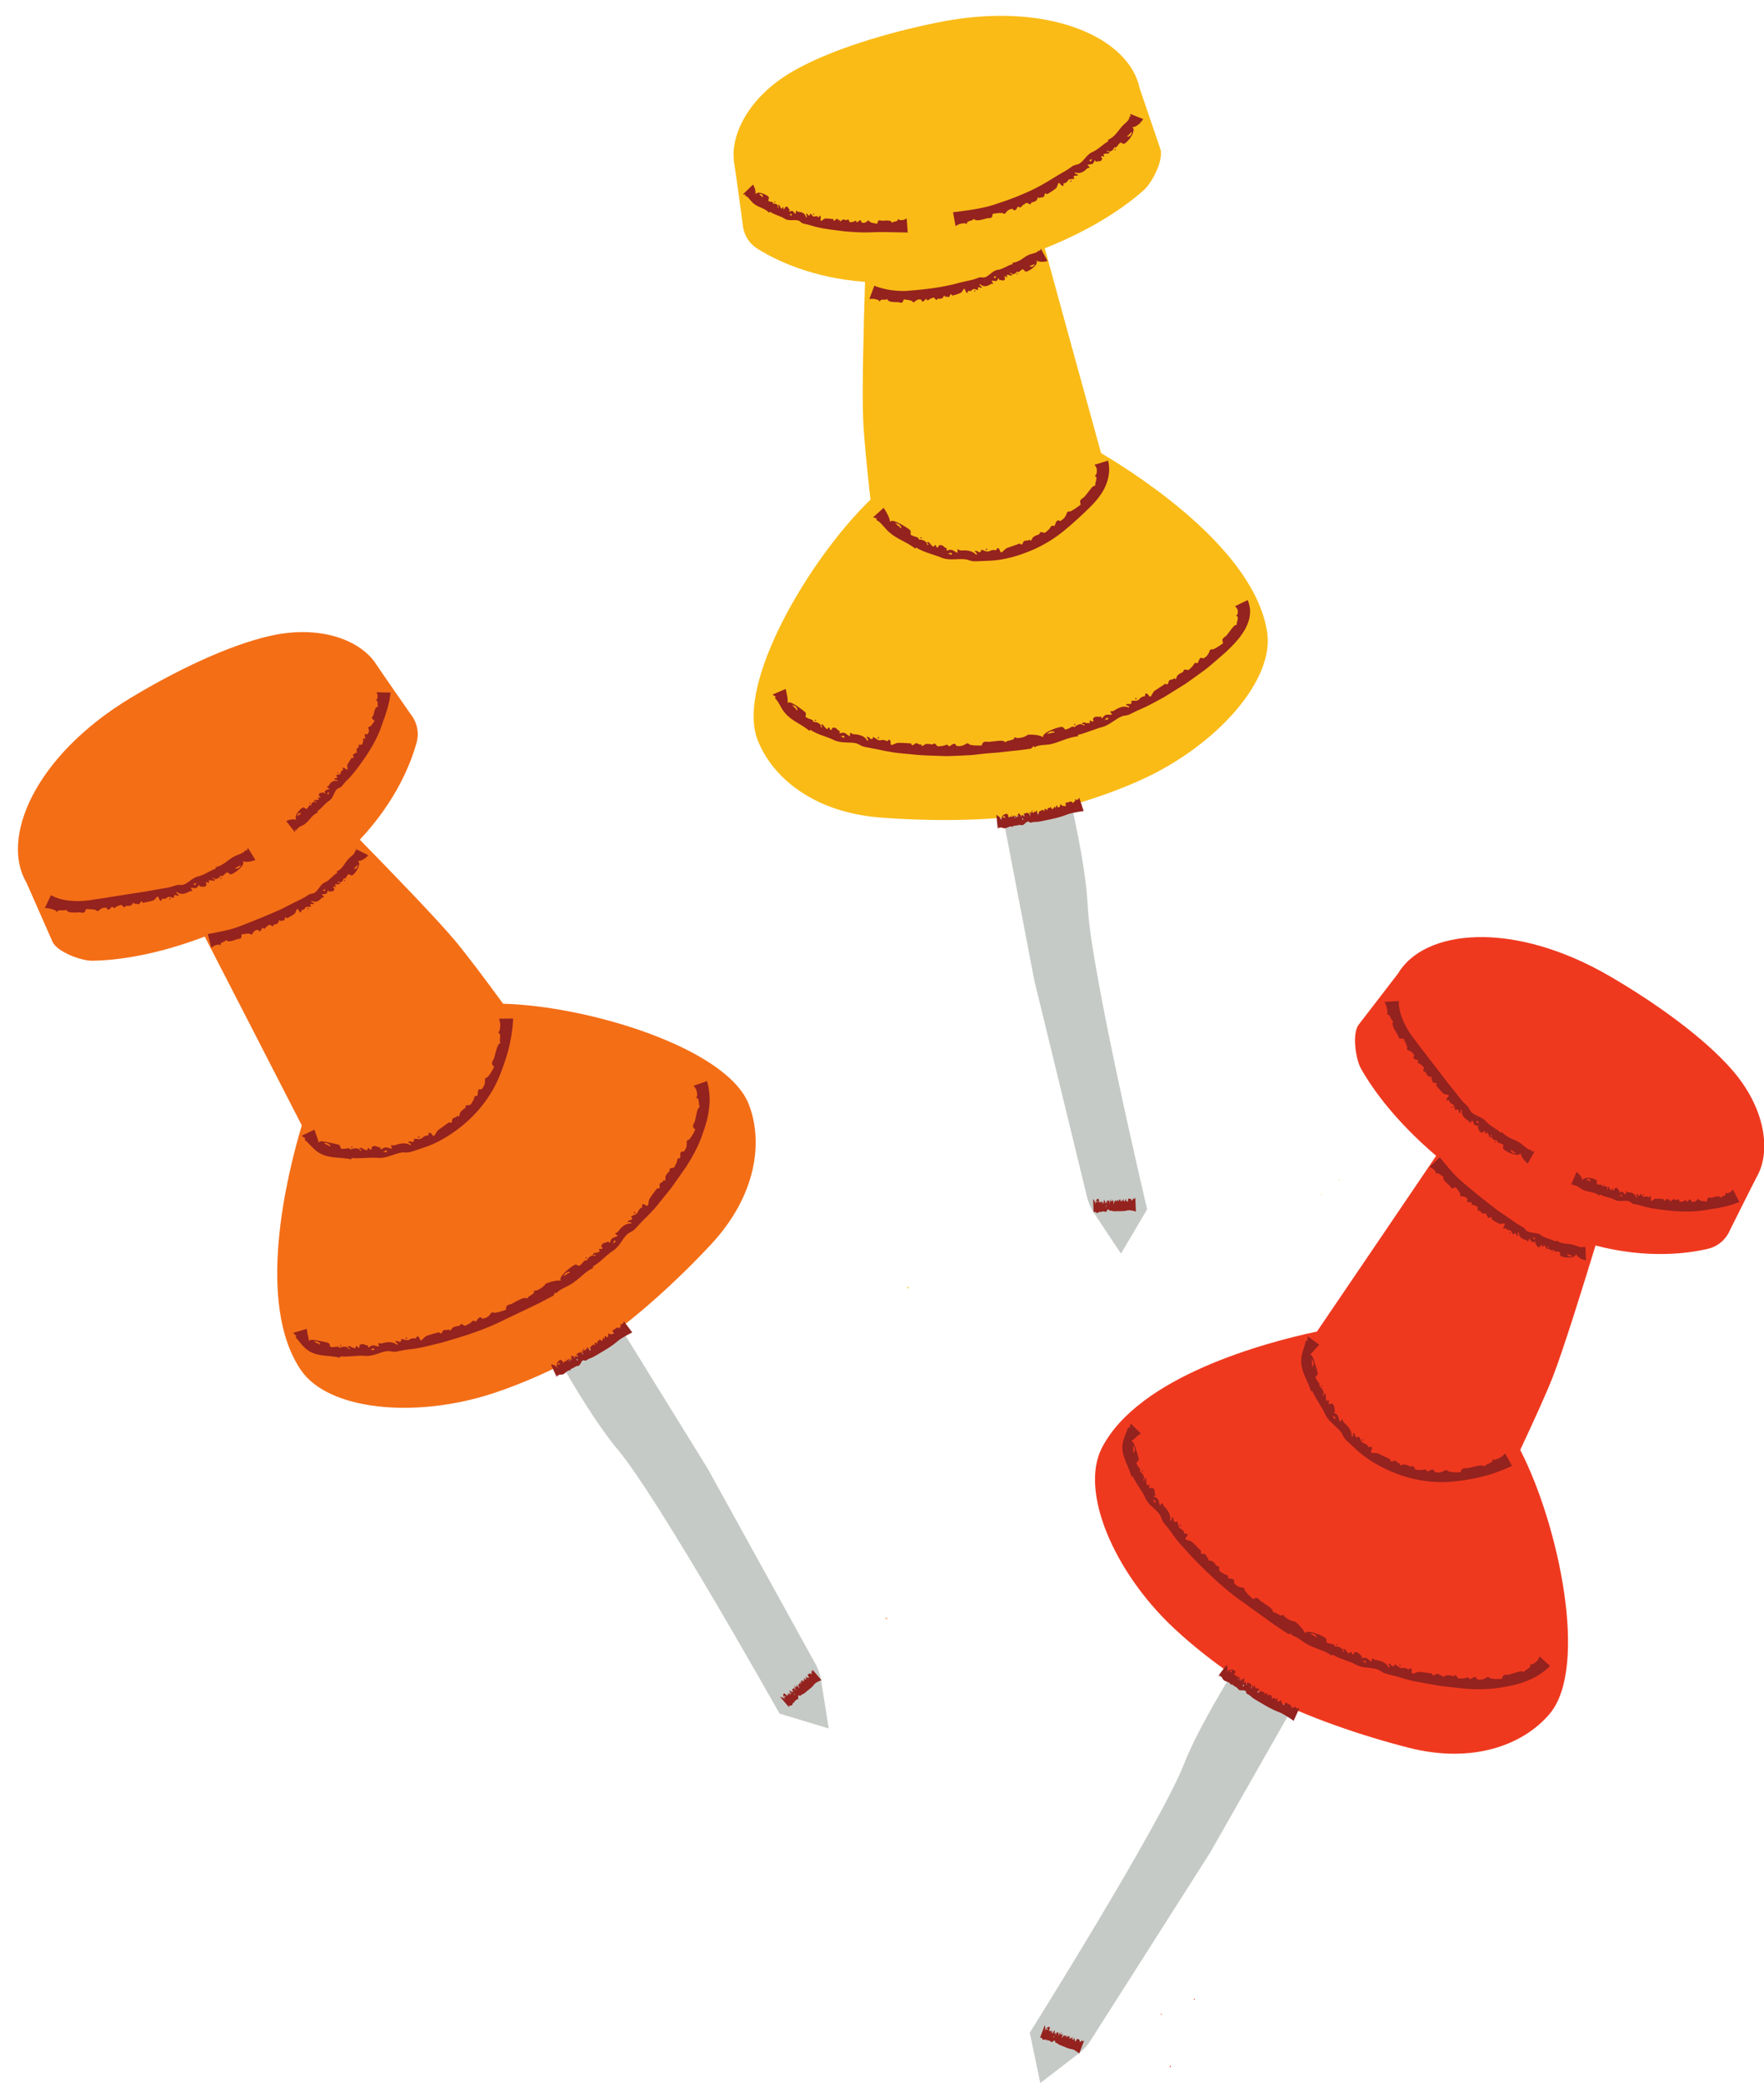
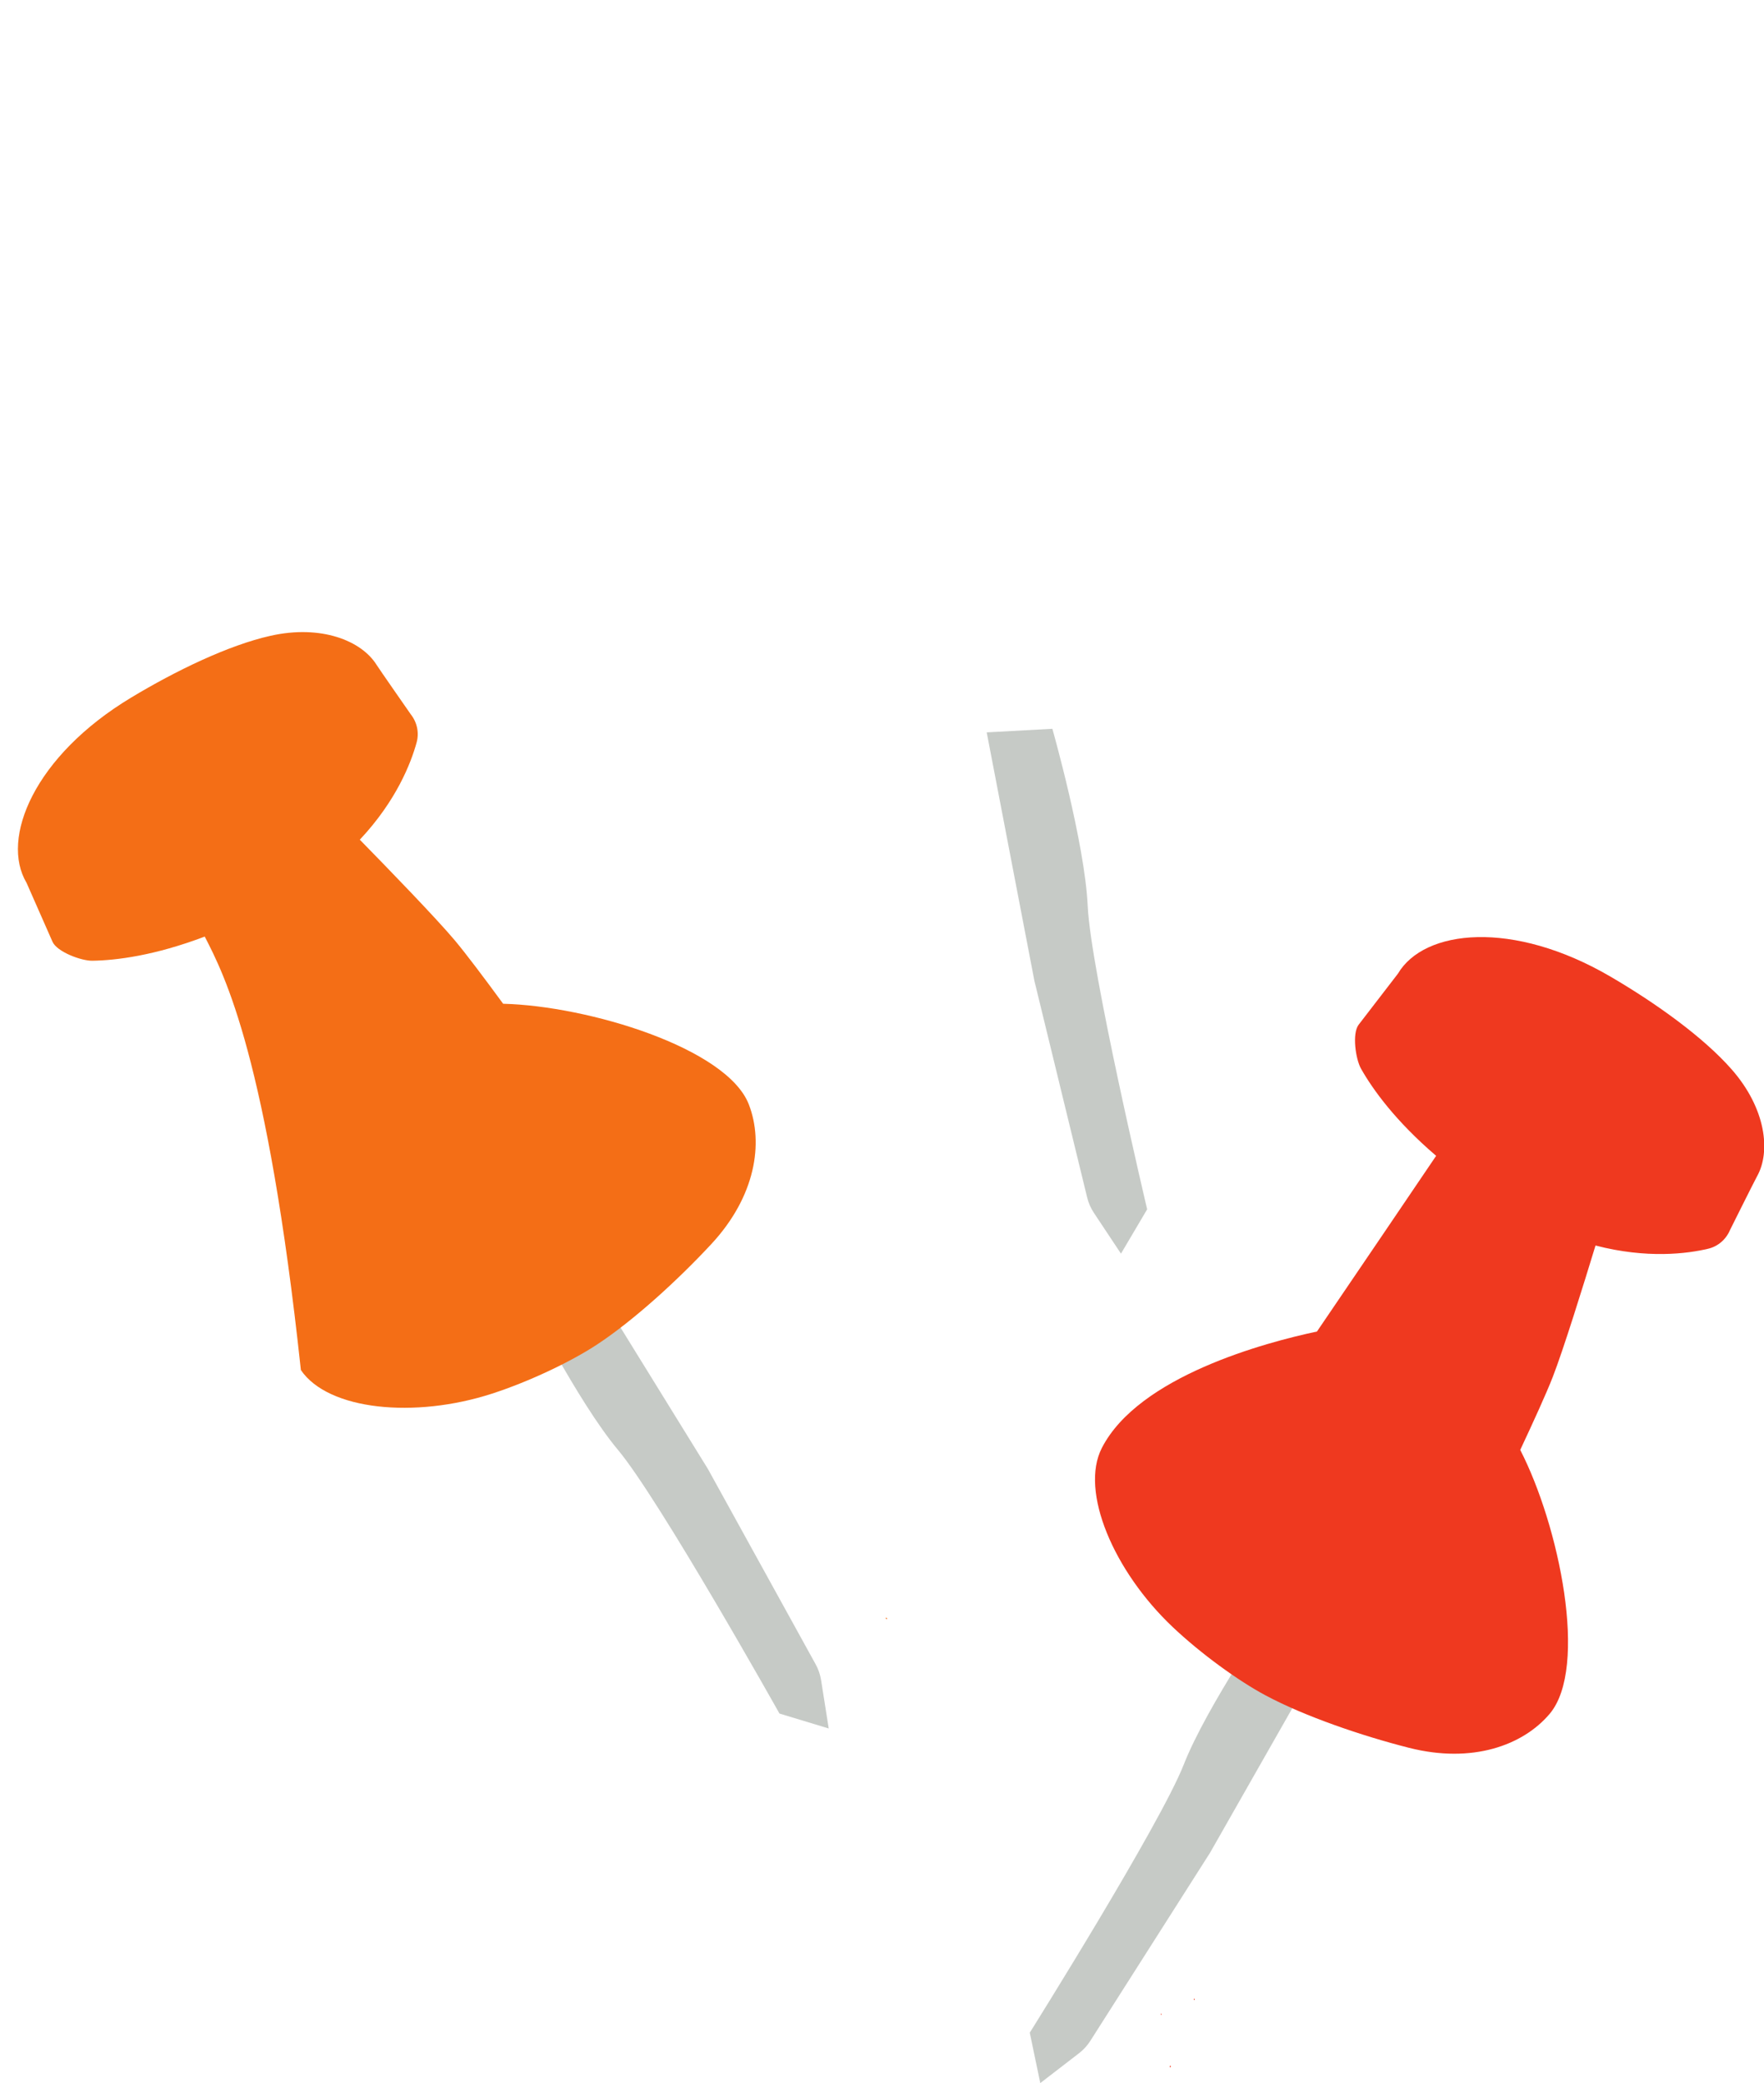
<svg xmlns="http://www.w3.org/2000/svg" height="500.0" preserveAspectRatio="xMidYMid meet" version="1.0" viewBox="-4.3 -3.8 423.4 500.0" width="423.4" zoomAndPan="magnify">
  <defs>
    <clipPath id="a">
      <path d="M 121 171 L 317 171 L 317 496.172 L 121 496.172 Z M 121 171" />
    </clipPath>
    <clipPath id="b">
      <path d="M 258 221 L 419.16 221 L 419.16 493 L 258 493 Z M 258 221" />
    </clipPath>
  </defs>
  <g>
    <g clip-path="url(#a)" id="change1_1">
      <path d="M 191.473 395.652 L 165.617 348.777 L 133.699 297.121 L 121.52 307.156 C 121.52 307.156 134.309 332.586 144.023 344.191 C 153.957 356.055 182.789 407.477 182.789 407.477 L 194.613 411.062 L 192.781 399.469 C 192.57 398.133 192.129 396.84 191.473 395.652 Z M 256.645 283.621 C 256.969 284.938 257.516 286.188 258.266 287.316 L 264.758 297.094 L 271.043 286.453 C 271.043 286.453 257.484 229.082 256.773 213.625 C 256.078 198.508 248.293 171.125 248.293 171.125 L 232.531 171.977 L 243.977 231.609 Z M 316.188 388.098 L 286.152 440.867 L 257.41 486.027 C 256.684 487.172 255.762 488.18 254.688 489.008 L 245.391 496.172 L 242.867 484.074 C 242.867 484.074 274.18 434.125 279.828 419.723 C 285.355 405.633 301.547 382.215 301.547 382.215 L 316.188 388.098" fill="#c6cac6" />
    </g>
    <g id="change2_1">
-       <path d="M 317.23 279.605 C 317.242 279.512 317.258 279.426 317.078 279.238 C 317.066 279.352 317.059 279.441 317.23 279.605 Z M 312.801 282.961 C 312.844 283.016 313.141 283.129 312.812 282.785 C 312.719 282.77 312.715 282.828 312.801 282.961 Z M 213.484 305.242 C 213.457 305.312 213.824 305.617 213.875 305.145 C 213.723 305.059 213.59 305.094 213.484 305.242 Z M 269.902 183.238 C 261.504 187.09 250.938 190.367 243.492 191.59 C 232.93 193.324 218.43 193.328 206.863 192.41 C 191.242 191.164 181.172 183.039 177.555 173.832 C 172.238 160.297 189.957 130.293 204.633 116.125 C 203.801 108.641 203.07 101.301 202.883 97.117 C 202.57 90.148 203.012 73.703 203.328 63.855 C 190.57 62.918 181.852 58.629 177.484 55.887 C 175.43 54.598 174.137 52.387 173.961 49.969 C 173.961 49.969 172.184 36.801 171.969 35.648 C 170.723 28.941 175.215 19.527 186 13.312 C 194.93 8.164 208.379 4.109 220.688 1.605 C 247.305 -3.816 266.711 5.25 269.234 17.355 L 274.215 31.98 C 275.07 34.5 272.254 40.043 270.266 41.812 C 266.008 45.613 258.43 51.023 246.473 55.797 C 249.227 65.859 255.148 87.473 259.973 104.934 C 270.742 111.348 297.035 128.82 299.855 148.027 C 301.559 159.594 287.621 175.121 269.902 183.238" fill="#fabb17" />
-     </g>
+       </g>
    <g clip-path="url(#b)" id="change3_1">
      <path d="M 282.465 476.027 C 282.461 475.957 282.156 475.75 282.273 476.211 C 282.387 476.254 282.449 476.195 282.465 476.027 Z M 274.387 479.449 C 274.34 479.559 274.285 479.656 274.457 479.855 C 274.512 479.727 274.562 479.629 274.387 479.449 Z M 276.527 492.406 C 276.691 492.273 276.832 492.172 276.641 491.977 C 276.496 492.086 276.352 492.188 276.527 492.406 Z M 417.43 278.535 C 416.855 279.559 410.93 291.449 410.93 291.449 C 409.984 293.684 408.051 295.359 405.691 295.918 C 400.672 297.105 391.035 298.359 378.66 295.141 C 375.785 304.562 370.91 320.273 368.367 326.773 C 366.844 330.672 363.785 337.387 360.59 344.203 C 369.922 362.348 377.035 396.457 367.645 407.559 C 361.254 415.105 349.102 419.559 333.91 415.707 C 322.664 412.852 308.941 408.18 299.496 403.133 C 292.848 399.582 283.898 393.074 277.184 386.723 C 263.023 373.332 254.832 354.145 260.164 343.742 C 269.02 326.469 299.539 318.391 311.801 315.785 C 321.988 300.812 334.559 282.258 340.406 273.617 C 330.625 265.246 325.191 257.684 322.383 252.715 C 321.074 250.398 320.188 244.246 321.812 242.137 L 331.234 229.895 C 337.523 219.246 358.816 216.91 382.27 230.613 C 393.113 236.949 404.539 245.121 411.34 252.871 C 419.551 262.227 420.77 272.586 417.43 278.535" fill="#ef391f" />
    </g>
    <g id="change4_1">
-       <path d="M 208.602 384.816 C 208.594 384.605 208.59 384.438 208.32 384.477 C 208.324 384.652 208.32 384.828 208.602 384.816 Z M 175.441 261.293 C 179.008 270.52 177.09 283.32 166.426 294.805 C 158.531 303.305 147.852 313.109 138.895 318.977 C 132.59 323.113 122.59 327.848 113.797 330.695 C 95.258 336.707 74.492 334.699 67.918 325.031 C 57.004 308.977 64.543 278.32 68.137 266.312 C 59.879 250.191 49.617 230.266 44.84 220.992 C 32.805 225.566 23.562 226.707 17.855 226.793 C 15.195 226.832 9.367 224.656 8.297 222.223 L 2.07 208.086 C -4.262 197.461 3.895 177.652 27.164 163.641 C 37.922 157.16 50.57 151.047 60.633 148.797 C 72.777 146.078 82.453 149.973 86.074 155.754 C 86.695 156.746 94.293 167.648 94.293 167.648 C 95.801 169.547 96.344 172.051 95.703 174.387 C 94.34 179.359 90.82 188.418 82.062 197.738 C 88.957 204.777 100.406 216.59 104.891 221.934 C 107.582 225.145 112.012 231.039 116.465 237.117 C 136.855 237.621 170.203 247.727 175.441 261.293" fill="#f46e16" />
+       <path d="M 208.602 384.816 C 208.594 384.605 208.59 384.438 208.32 384.477 C 208.324 384.652 208.32 384.828 208.602 384.816 Z M 175.441 261.293 C 179.008 270.52 177.09 283.32 166.426 294.805 C 158.531 303.305 147.852 313.109 138.895 318.977 C 132.59 323.113 122.59 327.848 113.797 330.695 C 95.258 336.707 74.492 334.699 67.918 325.031 C 59.879 250.191 49.617 230.266 44.84 220.992 C 32.805 225.566 23.562 226.707 17.855 226.793 C 15.195 226.832 9.367 224.656 8.297 222.223 L 2.07 208.086 C -4.262 197.461 3.895 177.652 27.164 163.641 C 37.922 157.16 50.57 151.047 60.633 148.797 C 72.777 146.078 82.453 149.973 86.074 155.754 C 86.695 156.746 94.293 167.648 94.293 167.648 C 95.801 169.547 96.344 172.051 95.703 174.387 C 94.34 179.359 90.82 188.418 82.062 197.738 C 88.957 204.777 100.406 216.59 104.891 221.934 C 107.582 225.145 112.012 231.039 116.465 237.117 C 136.855 237.621 170.203 247.727 175.441 261.293" fill="#f46e16" />
    </g>
    <g id="change5_1">
-       <path d="M 350.219 265.23 C 350.395 265.25 350.484 265.348 350.488 265.527 L 350.785 265.699 C 350.531 265.742 349.738 265.789 350.219 265.23 Z M 358.914 272.508 C 358.914 272.508 359.535 273.02 359.656 273.02 C 359.047 273.102 358.438 272.906 358.312 272.223 C 358.676 272.004 358.598 272.613 358.914 272.508 Z M 328.699 238.812 C 328.777 239.574 328.664 239.09 328.617 239.742 C 329.051 239.617 329.242 239.961 329.422 240.359 C 329.617 240.742 329.789 241.195 330.105 241.293 C 329.941 241.938 329.855 241.605 330.004 242.293 C 330.141 242.973 330.812 243.977 331.172 244.559 C 331.234 244.871 331.359 245.156 331.551 245.402 C 331.836 245.551 332.148 245.551 332.488 245.402 C 332.656 245.543 332.992 246.422 333.145 246.672 C 333.309 246.965 333.348 247.297 333.488 247.59 C 333.367 247.836 333.383 248.055 333.527 248.246 C 333.902 248.336 334.234 248.484 334.523 248.695 C 334.844 248.941 335.062 249.254 335.18 249.648 C 335.02 249.781 334.941 249.941 334.945 250.125 C 335.133 250.543 335.898 250.523 336.066 250.668 C 336.121 250.793 335.91 251.16 336.004 251.258 C 336.191 251.453 336.57 251.52 336.797 251.75 C 336.922 251.879 337.406 252.238 337.457 252.387 C 337.559 252.668 337.227 253.027 337.355 253.301 C 337.465 253.523 337.75 253.359 337.816 253.473 C 337.875 253.574 338.133 254.109 338.266 254.254 C 338.789 254.824 338.645 254.445 339.402 254.766 C 339.371 254.91 339.281 255.016 339.129 255.086 C 339.578 255.191 339.398 255.727 339.637 255.977 C 339.895 256.254 340.211 256.012 340.523 256.191 C 340.625 257.086 339.988 256.199 340.727 257.102 C 341.094 257.547 341.684 258.242 342.109 258.633 C 342.406 258.887 343.328 258.906 343.438 259.098 C 343.609 259.402 342.621 259.824 342.93 260.336 C 343.922 260.148 343.25 260.363 343.863 260.949 C 344.164 261.23 344.449 261.164 344.66 261.535 C 344.93 261.992 344.766 262.211 345.082 262.738 C 345.344 262.395 345.586 262.371 345.809 262.664 C 345.77 262.996 345.875 263.254 346.113 263.434 C 346.406 263.082 346.008 262.727 346.609 262.512 C 346.301 263.926 347.355 264.719 348.207 265.234 C 348.582 265.449 348.332 266.371 349.055 265.055 C 349.605 265.988 349.34 266.449 350.582 266.414 C 350.727 267.086 350.016 266.262 350.578 267.195 C 350.738 267.461 350.734 267.82 351.059 267.957 C 351.863 268.285 351.523 267.668 352.023 267.656 C 352.309 267.77 351.941 268.262 352.211 268.316 C 352.289 268.332 352.703 268 352.641 267.926 C 352.777 268.086 353.023 268.574 353.012 268.562 C 353.086 268.648 353.051 269.27 353.531 269.238 C 353.871 269.012 353.07 268.715 353.758 268.559 C 353.457 269.621 354.582 269.969 355.074 269.914 C 354.902 270.582 355.91 270.543 356.137 270.766 C 356.328 270.949 356.34 270.652 356.547 271.055 C 356.617 271.195 356.344 271.613 356.512 271.922 C 356.812 272.516 360.281 274.16 360.68 272.93 C 360.742 274.172 362.387 275.484 362.387 275.484 L 364.055 272.516 C 364.055 272.516 363.527 272.543 363.262 272.68 C 363.379 272.547 363.402 272.414 363.34 272.277 C 362.383 272.238 361.52 271.172 360.738 270.652 C 359.105 269.551 357.539 269.422 356.238 267.906 C 356.137 267.969 356.07 268.059 356.055 268.176 C 354.801 267.047 353.301 266.434 352.32 265.309 C 351.371 264.172 349.555 264.02 348.684 262.934 C 348.52 262.746 348.348 262.117 347.945 261.715 C 347.387 261.18 346.828 260.672 346.352 260.062 C 345.055 258.371 343.703 256.789 342.395 255.062 C 339.781 251.602 337.094 248.242 334.594 244.871 C 333.656 243.629 332.5 241.508 331.938 239.691 C 331.781 239.238 331.711 238.805 331.605 238.414 C 331.551 238.027 331.5 237.68 331.461 237.387 C 331.441 236.816 331.434 236.465 331.434 236.465 L 328.035 236.652 C 328.035 236.652 328.484 237.559 328.527 237.945 C 328.586 238.277 328.672 238.477 328.699 238.812 Z M 354.75 270.18 C 354.695 270.449 354.543 270.422 354.387 270.406 C 354.418 270.145 354.566 270.164 354.75 270.18 Z M 344.52 261.996 C 344.156 262.305 344.133 261.863 344.199 261.832 C 344.371 261.785 344.477 261.844 344.52 261.996 Z M 390.066 282.957 C 390.18 282.496 390.363 282.824 390.336 282.895 C 390.242 283.031 390.152 283.055 390.066 282.957 Z M 380.477 280.609 C 380.484 280.344 380.609 280.316 380.73 280.281 C 380.742 280.531 380.625 280.562 380.477 280.609 Z M 384.949 283.355 C 384.812 283.422 384.719 283.371 384.664 283.211 L 384.398 283.188 C 384.586 283.039 385.152 282.652 384.949 283.355 Z M 376.973 279.57 C 376.973 279.57 376.449 279.238 376.355 279.258 C 376.836 279.059 377.332 279.074 377.477 279.691 C 377.195 279.984 377.223 279.395 376.973 279.57 Z M 411.633 281.688 C 411.633 281.688 411.266 282.238 411.023 282.332 C 410.824 282.41 410.715 282.504 410.5 282.555 C 410.02 282.66 410.305 282.523 409.855 282.445 C 410.156 283.289 408.996 283.105 408.855 283.695 C 408.383 283.395 408.633 283.387 408.125 283.348 C 407.641 283.301 406.859 283.629 406.363 283.68 C 406.137 283.609 405.914 283.605 405.703 283.676 C 405.531 283.863 405.449 284.145 405.453 284.512 C 405.309 284.613 404.598 284.496 404.379 284.48 C 404.125 284.473 403.891 284.336 403.648 284.309 C 403.535 284.078 403.391 283.973 403.215 283.992 C 403.02 284.266 402.793 284.461 402.539 284.574 C 402.254 284.695 401.961 284.688 401.668 284.555 C 401.652 284.348 401.59 284.191 401.477 284.086 C 401.148 283.996 400.812 284.625 400.645 284.672 C 400.543 284.633 400.426 284.238 400.324 284.25 C 400.117 284.273 399.898 284.531 399.656 284.559 C 399.52 284.574 399.066 284.723 398.957 284.672 C 398.742 284.566 398.707 284.086 398.488 284.016 C 398.309 283.957 398.254 284.273 398.156 284.25 C 398.066 284.227 397.637 284.062 397.484 284.066 C 396.895 284.078 397.184 284.223 396.598 284.582 C 396.535 284.461 396.527 284.32 396.57 284.164 C 396.27 284.426 396.074 283.945 395.812 283.945 C 395.52 283.945 395.477 284.344 395.199 284.445 C 394.668 283.906 395.5 284.051 394.605 283.969 C 394.172 283.922 393.484 283.891 393.047 283.895 C 392.75 283.91 392.18 284.52 392.02 284.449 C 391.766 284.344 392.18 283.371 391.762 283.207 C 391.23 283.996 391.551 283.395 390.914 283.355 C 390.605 283.332 390.449 283.562 390.156 283.402 C 389.801 283.203 389.82 282.934 389.41 282.711 C 389.367 283.137 389.219 283.301 388.953 283.203 C 388.855 282.914 388.695 282.766 388.469 282.762 C 388.391 283.211 388.801 283.27 388.469 283.789 C 388.145 282.492 387.195 282.375 386.426 282.379 C 386.094 282.379 386.016 281.469 385.867 282.949 C 385.184 282.426 385.281 281.898 384.367 282.465 C 384.102 281.934 384.824 282.355 384.184 281.773 C 384.008 281.613 383.934 281.281 383.664 281.297 C 382.996 281.328 383.375 281.742 382.996 281.953 C 382.758 281.969 382.938 281.387 382.723 281.438 C 382.66 281.453 382.402 281.914 382.469 281.953 C 382.328 281.867 382.055 281.496 382.066 281.508 C 381.992 281.453 381.918 280.879 381.555 281.07 C 381.328 281.402 381.996 281.391 381.488 281.773 C 381.547 280.695 380.645 280.746 380.258 280.957 C 380.309 280.285 379.523 280.641 379.32 280.488 C 379.152 280.363 379.172 280.648 378.973 280.328 C 378.898 280.215 379.078 279.746 378.926 279.504 C 378.633 279.066 375.82 278.348 375.535 279.562 C 375.438 278.398 374.105 277.488 374.105 277.488 L 372.766 280.617 C 372.766 280.617 373.207 280.492 373.422 280.312 C 373.328 280.461 373.312 280.594 373.367 280.711 C 374.16 280.566 374.914 281.406 375.594 281.746 C 377.043 282.414 378.316 282.168 379.605 283.184 C 379.684 283.094 379.719 282.988 379.715 282.879 C 380.922 283.547 382.246 283.582 383.309 284.188 C 384.379 284.828 385.82 284.117 386.836 284.566 C 387.02 284.645 387.375 285.094 387.832 285.191 C 388.449 285.32 389.062 285.387 389.66 285.59 C 391.316 286.125 393.027 286.359 394.754 286.574 C 398.172 287.016 401.684 287.227 405.16 286.629 C 405.801 286.504 406.621 286.375 407.5 286.25 C 408.367 286.051 409.305 285.945 410.141 285.688 C 410.566 285.574 410.969 285.473 411.336 285.375 C 411.699 285.246 412.023 285.129 412.297 285.031 C 412.852 284.836 413.191 284.715 413.191 284.715 Z M 358.027 292.059 C 358.168 291.961 358.27 291.977 358.328 292.102 C 358.074 292.496 357.977 292.109 358.027 292.059 Z M 371.84 297.305 C 372.09 296.977 372.176 297.566 372.414 297.355 C 372.414 297.355 373.062 297.609 373.16 297.57 C 372.688 297.855 372.113 297.898 371.84 297.305 Z M 363.773 293.227 C 363.926 293.188 364.02 293.25 364.055 293.418 L 364.332 293.484 C 364.121 293.602 363.453 293.887 363.773 293.227 Z M 376.121 295.453 C 376.023 295.551 375.906 295.68 375.84 295.801 C 375.875 295.633 375.848 295.5 375.766 295.41 C 375.09 295.801 374.125 295.188 373.414 294.98 C 371.91 294.578 370.613 294.93 369.281 293.914 C 369.203 294.008 369.168 294.109 369.172 294.223 C 367.953 293.535 366.578 293.449 365.586 292.656 C 365.086 292.266 364.445 292.199 363.809 292.113 C 363.184 292.016 362.551 291.93 362.082 291.582 C 361.914 291.457 361.652 290.949 361.227 290.727 C 360.664 290.398 360.086 290.133 359.562 289.738 C 358.109 288.707 356.648 287.703 355.16 286.707 C 352.316 284.578 349.582 282.32 346.852 280.02 C 346.34 279.598 345.723 279.02 345.086 278.395 C 344.453 277.762 343.852 277.031 343.281 276.383 C 342.176 275.062 341.281 273.992 341.281 273.992 L 338.789 276.309 C 338.789 276.309 339.531 276.562 339.73 276.785 C 339.902 276.98 340.043 277.066 340.191 277.281 C 340.527 277.762 340.258 277.492 340.426 277.988 C 341.074 277.367 341.52 278.602 342.129 278.488 C 342.133 279.082 341.977 278.848 342.254 279.352 C 342.508 279.852 343.281 280.449 343.699 280.824 C 343.809 281.066 343.969 281.266 344.18 281.41 C 344.453 281.449 344.734 281.352 345.02 281.121 C 345.191 281.191 345.621 281.852 345.781 282.039 C 345.965 282.254 346.043 282.535 346.207 282.754 C 346.129 283.008 346.16 283.199 346.312 283.332 C 346.656 283.312 346.973 283.355 347.27 283.449 C 347.594 283.574 347.832 283.789 347.984 284.105 C 347.859 284.27 347.809 284.434 347.836 284.598 C 348.059 284.91 348.746 284.684 348.918 284.766 C 348.98 284.863 348.836 285.25 348.934 285.312 C 349.129 285.438 349.48 285.387 349.707 285.531 C 349.84 285.613 350.316 285.805 350.383 285.922 C 350.508 286.152 350.258 286.57 350.422 286.773 C 350.555 286.938 350.789 286.703 350.863 286.785 C 350.938 286.855 351.254 287.254 351.398 287.344 C 351.961 287.688 351.77 287.395 352.5 287.438 C 352.496 287.578 352.434 287.703 352.309 287.812 C 352.727 287.766 352.66 288.305 352.918 288.453 C 353.199 288.617 353.434 288.293 353.742 288.352 C 354 289.117 353.258 288.555 354.098 289.094 C 354.512 289.352 355.164 289.746 355.617 289.934 C 355.922 290.059 356.723 289.758 356.852 289.891 C 357.059 290.102 356.285 290.82 356.645 291.176 C 357.461 290.672 356.922 291.094 357.566 291.398 C 357.883 291.543 358.121 291.379 358.371 291.637 C 358.684 291.961 358.582 292.211 358.945 292.582 C 359.113 292.184 359.316 292.082 359.562 292.273 C 359.582 292.59 359.711 292.793 359.945 292.883 C 360.141 292.469 359.742 292.266 360.219 291.879 C 360.188 293.273 361.246 293.621 362.055 293.84 C 362.406 293.93 362.336 294.863 362.746 293.422 C 363.355 294.133 363.223 294.602 364.273 294.207 C 364.504 294.781 363.766 294.234 364.395 294.93 C 364.574 295.121 364.625 295.473 364.922 295.508 C 365.652 295.59 365.27 295.102 365.691 294.949 C 365.949 294.969 365.723 295.527 365.957 295.5 C 366.031 295.492 366.328 295.059 366.262 295.012 C 366.406 295.113 366.695 295.5 366.684 295.492 C 366.758 295.551 366.836 296.141 367.234 295.973 C 367.484 295.652 366.758 295.617 367.312 295.266 C 367.234 296.355 368.246 296.371 368.656 296.148 C 368.637 296.828 369.48 296.488 369.711 296.629 C 369.906 296.75 369.855 296.461 370.109 296.781 C 370.199 296.891 370.055 297.367 370.262 297.602 C 370.637 298.082 374.02 298.449 373.965 297.102 C 374.359 298.254 376.219 298.723 376.355 298.684 L 376.242 295.285 C 376.242 295.285 376.203 295.355 376.121 295.453 Z M 368.434 296.496 C 368.434 296.766 368.301 296.789 368.164 296.82 C 368.141 296.566 368.27 296.539 368.434 296.496 Z M 310.598 322.379 C 310.969 322.957 311.184 323.586 310.773 324.219 C 310.359 324.047 310.871 323.664 310.59 323.441 C 310.59 323.441 310.598 323.199 310.602 322.949 C 310.609 322.699 310.621 322.438 310.598 322.379 Z M 316.027 336.789 C 315.84 336.688 315.754 336.531 315.781 336.32 L 315.492 335.98 C 315.781 336.074 316.641 336.387 316.027 336.789 Z M 310.352 330.117 C 310.484 330.133 310.586 330.082 310.645 329.973 C 311.551 332.113 312.922 333.695 313.73 335.57 C 314.551 337.469 316.605 338.559 317.68 340.07 C 317.867 340.348 318.129 341.156 318.695 341.727 C 319.445 342.504 320.262 343.164 321.031 343.922 C 323.164 345.98 325.711 347.547 328.395 348.824 C 333.699 351.379 339.781 352.48 345.617 351.68 C 347.777 351.41 351.113 350.848 353.82 349.938 C 355.18 349.516 356.375 349.02 357.238 348.656 C 358.094 348.266 358.617 348.02 358.617 348.02 L 356.969 345.047 C 356.969 345.047 356.246 345.832 355.84 346.02 C 355.492 346.168 355.289 346.305 354.93 346.43 C 354.117 346.684 354.621 346.453 353.902 346.512 C 354.238 347.359 352.383 347.488 352.051 348.121 C 351.316 347.918 351.727 347.848 350.902 347.941 C 350.105 348.012 348.75 348.453 347.93 348.59 C 347.555 348.547 347.188 348.578 346.824 348.672 C 346.52 348.867 346.348 349.152 346.316 349.527 C 346.062 349.641 344.891 349.555 344.523 349.551 C 344.105 349.559 343.727 349.402 343.328 349.375 C 343.156 349.141 342.93 349.043 342.633 349.039 C 342.277 349.289 341.883 349.473 341.449 349.574 C 340.961 349.664 340.469 349.637 340 349.457 C 340 349.246 339.91 349.082 339.734 348.957 C 339.207 348.812 338.578 349.367 338.293 349.367 C 338.133 349.309 337.984 348.895 337.82 348.887 C 337.48 348.879 337.09 349.062 336.684 349.023 C 336.453 349.012 335.695 349.02 335.527 348.922 C 335.195 348.742 335.215 348.254 334.871 348.105 C 334.594 347.973 334.453 348.273 334.301 348.211 C 334.164 348.148 333.496 347.848 333.262 347.77 C 332.324 347.516 332.75 347.805 331.754 347.871 C 331.68 347.719 331.691 347.574 331.797 347.441 C 331.27 347.539 331.062 346.977 330.66 346.828 C 330.207 346.676 330.051 347.039 329.594 346.992 C 328.906 346.148 330.145 346.785 328.797 346.164 C 328.148 345.852 327.129 345.359 326.48 345.051 C 326.039 344.871 325.023 345.023 324.805 344.828 C 324.473 344.527 325.371 343.918 324.844 343.418 C 323.832 343.754 324.473 343.441 323.605 342.863 C 323.191 342.574 322.879 342.672 322.539 342.266 C 322.133 341.742 322.258 341.512 321.812 340.922 C 321.582 341.293 321.312 341.305 321.012 340.957 C 321.004 340.586 320.852 340.301 320.574 340.062 C 320.27 340.418 320.773 340.875 320.121 341.039 C 320.277 339.461 319.129 338.453 318.246 337.586 C 317.848 337.227 318.246 336.289 317.301 337.488 C 316.793 336.211 317.195 335.859 315.859 335.293 C 315.859 334.488 316.422 335.738 316.043 334.445 C 315.938 334.082 316.051 333.691 315.754 333.379 C 315.016 332.586 315.188 333.43 314.66 333.156 C 314.398 332.871 314.922 332.566 314.668 332.348 C 314.59 332.281 314.059 332.387 314.102 332.504 C 314.008 332.25 313.914 331.578 313.922 331.602 C 313.871 331.465 314.113 330.832 313.613 330.566 C 313.184 330.594 313.91 331.402 313.148 331.137 C 313.809 330.203 312.82 329.152 312.316 328.871 C 312.754 328.316 311.781 327.668 311.684 327.277 C 311.602 326.957 311.438 327.23 311.461 326.695 C 311.477 326.508 311.941 326.332 311.98 325.941 C 312.008 325.57 311.594 324.418 311.285 323.363 C 310.949 322.312 310.719 321.262 310.07 321.324 C 310.633 320.953 311.129 320.266 311.578 319.781 C 312.008 319.281 312.371 318.961 312.371 318.961 L 309.617 316.965 C 309.617 316.965 309.43 317.742 309.543 318.082 C 309.422 317.949 309.27 317.941 309.105 318.086 C 308.836 319.457 307.988 321.27 308.012 322.77 C 308.008 324.305 308.473 325.555 308.949 326.656 C 309.441 327.777 309.969 328.812 310.352 330.117 Z M 322.59 341.75 C 322.918 341.406 323.035 341.891 322.973 341.93 C 322.797 341.98 322.668 341.922 322.59 341.75 Z M 312.738 328.82 C 312.906 328.59 313.043 328.711 313.191 328.828 C 313.059 329.07 312.914 328.957 312.738 328.82 Z M 331.93 395.969 C 331.793 396.094 331.652 396.102 331.512 395.984 C 331.652 395.531 331.973 395.902 331.93 395.969 Z M 316.773 390.824 C 316.812 391.102 316.637 391.098 316.418 391.098 C 316.406 390.812 316.59 390.824 316.773 390.824 Z M 323.539 395.289 C 323.336 395.32 323.188 395.242 323.09 395.059 L 322.676 394.961 C 322.945 394.855 323.789 394.602 323.539 395.289 Z M 311.031 388.801 C 311.031 388.801 310.219 388.242 310.078 388.234 C 310.785 388.18 311.523 388.391 311.789 389.121 C 311.402 389.34 311.391 388.695 311.031 388.801 Z M 272.875 356.883 C 272.688 356.789 272.605 356.641 272.633 356.438 L 272.344 356.125 C 272.633 356.195 273.488 356.48 272.875 356.883 Z M 267.855 344.887 C 267.441 344.723 267.945 344.352 267.676 344.141 C 267.652 344.125 267.723 343.246 267.676 343.137 C 268.055 343.68 268.258 344.266 267.855 344.887 Z M 365.02 394.246 C 364.883 394.496 364.727 394.812 364.559 394.922 C 364.289 395.129 364.145 395.301 363.859 395.484 C 363.18 395.848 363.578 395.555 362.953 395.715 C 363.453 396.5 361.766 396.852 361.535 397.484 C 360.828 397.348 361.211 397.266 360.445 397.387 C 359.73 397.531 358.484 397.988 357.719 398.156 C 357.367 398.145 357.016 398.148 356.68 398.254 C 356.398 398.469 356.246 398.762 356.227 399.129 C 355.984 399.227 354.867 399.188 354.516 399.176 C 354.113 399.18 353.75 399.059 353.363 399.023 C 353.195 398.793 352.973 398.688 352.688 398.707 C 352.355 398.973 351.977 399.148 351.566 399.27 C 351.098 399.398 350.625 399.363 350.164 399.219 C 350.152 399.008 350.059 398.852 349.883 398.738 C 349.355 398.617 348.785 399.215 348.508 399.242 C 348.352 399.195 348.176 398.797 348.016 398.801 C 347.684 398.809 347.316 399.051 346.922 399.035 C 346.699 399.031 345.969 399.113 345.793 399.043 C 345.449 398.91 345.402 398.418 345.047 398.316 C 344.758 398.23 344.664 398.551 344.508 398.516 C 344.363 398.48 343.668 398.277 343.426 398.27 C 342.469 398.223 342.934 398.395 341.992 398.699 C 341.891 398.57 341.875 398.43 341.945 398.277 C 341.457 398.523 341.145 397.977 340.723 397.938 C 340.254 397.895 340.191 398.293 339.758 398.352 C 338.891 397.727 340.223 397.996 338.789 397.781 C 338.094 397.676 336.996 397.516 336.289 397.488 C 335.816 397.484 334.949 397.996 334.691 397.891 C 334.289 397.73 334.883 396.816 334.215 396.559 C 333.426 397.266 333.895 396.711 332.883 396.539 C 332.391 396.457 332.156 396.672 331.688 396.461 C 331.105 396.195 331.113 395.926 330.449 395.629 C 330.418 396.055 330.188 396.203 329.766 396.055 C 329.594 395.727 329.328 395.531 328.977 395.465 C 328.895 395.918 329.527 396.082 329.055 396.543 C 328.453 395.086 326.949 394.781 325.75 394.605 C 325.23 394.531 325.02 393.566 324.93 395.078 C 323.812 394.391 323.922 393.832 322.562 394.188 C 322.102 393.555 323.258 394.195 322.215 393.41 C 321.926 393.188 321.781 392.816 321.367 392.758 C 320.34 392.609 320.965 393.152 320.402 393.273 C 320.035 393.223 320.258 392.656 319.934 392.652 C 319.836 392.652 319.484 393.066 319.59 393.129 C 319.367 392.996 318.902 392.547 318.922 392.559 C 318.805 392.488 318.625 391.863 318.098 391.945 C 317.781 392.227 318.797 392.434 318.062 392.684 C 318.051 391.539 316.684 391.301 316.121 391.402 C 316.133 390.691 314.977 390.812 314.652 390.598 C 314.383 390.418 314.438 390.73 314.102 390.324 C 313.98 390.18 314.203 389.73 313.945 389.426 C 313.449 388.887 309.203 387.02 308.879 388.281 C 308.758 387.617 308.145 386.965 307.621 386.387 C 307.09 385.82 306.586 385.426 306.586 385.426 C 306.586 385.426 305.547 385.223 305.176 384.988 C 304.859 384.785 304.637 384.699 304.336 384.473 C 303.664 383.965 304.141 384.238 303.676 383.703 C 303.176 384.48 302.008 383.062 301.312 383.203 C 301.027 382.512 301.328 382.781 300.75 382.203 C 300.191 381.645 298.969 380.945 298.289 380.488 C 298.047 380.211 297.789 379.945 297.473 379.754 C 297.121 379.684 296.805 379.77 296.523 380.02 C 296.281 379.914 295.504 379.078 295.238 378.844 C 294.934 378.566 294.738 378.227 294.461 377.949 C 294.48 377.664 294.375 377.438 294.141 377.266 C 293.707 377.242 293.277 377.16 292.891 376.977 C 292.453 376.754 292.105 376.434 291.84 376.02 C 291.961 375.848 291.984 375.664 291.914 375.461 C 291.574 375.035 290.754 375.145 290.516 375 C 290.418 374.867 290.52 374.445 290.387 374.348 C 290.113 374.152 289.68 374.121 289.355 373.891 C 289.172 373.762 288.516 373.41 288.414 373.254 C 288.223 372.938 288.48 372.516 288.266 372.215 C 288.086 371.969 287.82 372.168 287.719 372.039 C 287.625 371.93 287.199 371.34 287.016 371.18 C 286.285 370.559 286.551 370.98 285.625 370.648 C 285.621 370.484 285.691 370.359 285.844 370.281 C 285.316 370.172 285.371 369.566 285.043 369.297 C 284.68 368.992 284.387 369.281 284 369.07 C 283.691 368.043 284.582 369.07 283.578 368.023 C 283.094 367.516 282.32 366.719 281.781 366.266 C 281.418 365.965 280.395 365.875 280.238 365.648 C 279.996 365.289 281.035 364.902 280.625 364.316 C 279.578 364.406 280.281 364.242 279.586 363.492 C 279.246 363.129 278.934 363.16 278.688 362.703 C 278.387 362.137 278.559 361.926 278.215 361.281 C 277.93 361.609 277.66 361.586 277.414 361.211 C 277.461 360.852 277.355 360.547 277.098 360.293 C 276.762 360.605 277.195 361.102 276.531 361.191 C 276.852 359.719 275.898 358.523 275.043 357.664 C 274.68 357.293 275.094 356.387 274.113 357.547 C 273.652 356.309 274.043 355.953 272.707 355.449 C 272.723 354.66 273.242 355.879 272.902 354.609 C 272.809 354.258 272.922 353.871 272.633 353.57 C 271.91 352.828 272.074 353.645 271.559 353.398 C 271.301 353.133 271.816 352.816 271.566 352.617 C 271.488 352.555 270.965 352.676 271.008 352.789 C 270.914 352.547 270.82 351.906 270.828 351.926 C 270.781 351.797 271.02 351.188 270.523 350.949 C 270.094 350.988 270.82 351.738 270.062 351.512 C 270.711 350.598 269.73 349.629 269.254 349.359 C 269.711 348.828 268.766 348.215 268.688 347.832 C 268.617 347.523 268.438 347.785 268.484 347.273 C 268.508 347.09 268.977 346.922 269.023 346.547 C 269.066 346.191 268.676 345.062 268.371 344.059 C 268.035 343.07 267.797 342.113 267.164 342.137 C 267.723 341.801 268.258 341.227 268.703 340.859 C 269.156 340.488 269.543 340.266 269.527 340.25 L 267.105 337.859 C 267.105 337.859 266.824 338.609 266.875 338.945 C 266.77 338.797 266.629 338.773 266.449 338.895 C 266.23 339.59 265.855 340.324 265.57 341.141 C 265.301 341.938 265.078 342.805 265.098 343.512 C 265.098 345.016 265.547 346.164 265.988 347.23 C 266.445 348.301 266.918 349.301 267.273 350.586 C 267.406 350.598 267.504 350.551 267.566 350.441 C 268.449 352.512 269.879 353.984 270.621 355.785 C 271.398 357.582 273.43 358.52 274.273 360.07 C 274.438 360.34 274.555 361.156 275.031 361.727 C 275.664 362.512 276.328 363.23 276.902 364.059 C 278.422 366.375 280.398 368.289 282.234 370.352 C 286.074 374.242 290.035 378.07 294.59 381.125 C 296.203 382.352 298.793 384.129 300.914 385.703 C 301.984 386.48 303.008 387.098 303.719 387.594 C 304.438 388.074 304.883 388.371 304.883 388.371 C 304.883 388.371 305.516 388.418 305.816 388.309 C 305.691 388.434 305.676 388.574 305.77 388.727 C 306.895 388.938 308.133 390.059 309.176 390.684 C 310.281 391.312 311.301 391.699 312.309 392.082 C 313.332 392.438 314.316 392.836 315.344 393.594 C 315.449 393.52 315.496 393.422 315.48 393.297 C 317.348 394.449 319.414 394.781 321.094 395.723 C 321.945 396.184 322.898 396.383 323.859 396.473 C 324.824 396.559 325.766 396.625 326.578 396.973 C 326.867 397.094 327.465 397.629 328.18 397.848 C 329.133 398.164 330.105 398.309 331.062 398.613 C 332.379 399.031 333.707 399.387 335.039 399.715 C 336.395 399.957 337.746 400.199 339.109 400.441 L 341.133 400.809 L 343.176 401.047 L 347.262 401.508 C 350.016 401.707 352.82 401.719 355.613 401.281 C 356.648 401.125 357.969 400.898 359.363 400.562 C 360.758 400.211 362.215 399.699 363.496 399.074 C 364.793 398.473 365.852 397.676 366.609 397.098 C 367.332 396.473 367.766 396.059 367.766 396.059 L 365.238 393.777 C 365.238 393.777 365.148 393.992 365.02 394.246 Z M 278.836 362.215 C 279.219 361.934 279.25 362.43 279.18 362.453 C 278.992 362.473 278.879 362.395 278.836 362.215 Z M 269.676 349.309 C 269.848 349.082 269.973 349.199 270.117 349.309 C 269.98 349.539 269.844 349.434 269.676 349.309 Z M 292.707 398.402 C 292.82 398.168 292.902 398.148 292.988 398.117 C 292.895 398.34 292.812 398.363 292.707 398.402 Z M 297.316 400.906 C 297.207 401.02 297.148 401.031 297.145 400.938 C 297.398 400.539 297.359 400.852 297.316 400.906 Z M 294.164 400.934 C 294.062 400.984 294.027 400.938 294.062 400.797 L 293.922 400.766 C 294.086 400.645 294.57 400.32 294.164 400.934 Z M 291.297 397.602 C 291.016 397.855 291.266 397.34 291.047 397.496 C 291.047 397.496 290.859 397.215 290.797 397.234 C 291.172 397.047 291.457 397.062 291.297 397.602 Z M 307.051 406.238 C 306.949 406.18 306.863 406.184 306.77 406.094 C 306.566 405.895 306.73 405.965 306.629 405.668 C 306.242 406.48 305.969 405.746 305.602 406.141 C 305.598 405.684 305.691 405.789 305.527 405.535 C 305.367 405.297 304.914 405.191 304.68 405.07 C 304.625 404.926 304.535 404.844 304.414 404.82 C 304.25 404.918 304.074 405.121 303.891 405.438 C 303.785 405.461 303.551 405.125 303.461 405.047 C 303.359 404.961 303.324 404.77 303.234 404.668 C 303.301 404.43 303.289 404.293 303.203 404.258 C 302.988 404.426 302.797 404.531 302.625 404.566 C 302.438 404.598 302.309 404.516 302.238 404.316 C 302.332 404.133 302.379 403.977 302.375 403.855 C 302.27 403.684 301.824 404.148 301.727 404.148 C 301.695 404.094 301.82 403.719 301.77 403.707 C 301.66 403.684 301.438 403.859 301.309 403.832 C 301.234 403.812 300.957 403.844 300.93 403.773 C 300.875 403.637 301.078 403.195 301.008 403.086 C 300.949 402.992 300.773 403.27 300.738 403.23 C 300.703 403.191 300.562 402.973 300.488 402.945 C 300.191 402.848 300.27 403.031 299.82 403.242 C 299.844 403.121 299.902 402.996 299.996 402.863 C 299.73 403.043 299.852 402.57 299.719 402.535 C 299.566 402.492 299.367 402.84 299.184 402.895 C 299.148 402.336 299.512 402.586 299.09 402.379 C 298.887 402.277 298.562 402.129 298.32 402.098 C 298.156 402.078 297.598 402.551 297.543 402.473 C 297.457 402.352 298.09 401.531 297.941 401.332 C 297.324 401.977 297.75 401.477 297.434 401.367 C 297.277 401.316 297.09 401.516 297.004 401.344 C 296.895 401.137 297.02 400.898 296.895 400.664 C 296.688 401.039 296.539 401.172 296.438 401.062 C 296.508 400.797 296.48 400.648 296.359 400.625 C 296.133 401.02 296.324 401.105 295.93 401.539 C 296.305 400.348 295.812 400.207 295.391 400.156 C 295.207 400.137 295.535 399.324 294.844 400.629 C 294.684 400.117 294.949 399.664 294.199 400.129 C 294.262 399.652 294.504 400.051 294.375 399.516 C 294.34 399.367 294.434 399.07 294.273 399.074 C 293.879 399.082 293.93 399.457 293.625 399.633 C 293.484 399.633 293.824 399.129 293.684 399.164 C 293.641 399.176 293.309 399.57 293.328 399.609 C 293.285 399.523 293.27 399.203 293.273 399.211 C 293.254 399.164 293.441 398.656 293.152 398.82 C 292.887 399.105 293.281 399.105 292.828 399.434 C 293.297 398.492 292.746 398.527 292.441 398.703 C 292.738 398.113 292.145 398.402 292.082 398.281 C 292.027 398.176 291.926 398.426 291.934 398.145 C 291.938 398.047 292.23 397.641 292.23 397.43 C 292.238 397.043 290.836 396.449 290.176 397.516 C 290.57 396.516 290.117 395.766 290.117 395.766 L 288.078 398.488 C 288.078 398.488 288.395 398.371 288.598 398.211 C 288.48 398.34 288.422 398.453 288.41 398.551 C 288.949 398.41 289.074 399.121 289.359 399.395 C 289.953 399.973 290.828 399.727 291.164 400.641 C 291.246 400.559 291.312 400.473 291.355 400.375 C 291.789 400.973 292.547 401.027 292.895 401.605 C 293.246 402.195 294.336 401.66 294.711 402.117 C 294.777 402.195 294.793 402.609 294.996 402.73 C 295.273 402.902 295.574 403.012 295.812 403.242 C 296.465 403.871 297.254 404.27 298.02 404.727 C 299.527 405.625 301.047 406.535 302.711 407.145 C 303.93 407.605 306.207 409.223 306.207 409.223 L 307.613 406.121 C 307.613 406.121 307.176 406.309 307.051 406.238 Z M 250.398 484.145 C 250.57 483.703 250.531 483.992 250.5 484.059 C 250.43 484.195 250.395 484.227 250.398 484.145 Z M 248.105 483.164 C 248.043 483.391 247.992 483.441 247.934 483.516 C 248.004 483.27 248.055 483.223 248.105 483.164 Z M 248.676 485.184 C 248.613 485.266 248.594 485.238 248.621 485.098 C 248.594 485.105 248.566 485.117 248.539 485.125 C 248.645 484.957 248.938 484.5 248.676 485.184 Z M 247.129 483.379 C 246.961 483.711 247.117 483.168 246.984 483.391 C 246.984 483.387 246.887 483.219 246.844 483.266 C 247.066 482.949 247.234 482.852 247.129 483.379 Z M 255.469 486.07 C 255.379 485.934 255.461 485.961 255.441 485.711 C 255.117 486.551 255.055 485.941 254.793 486.395 C 254.852 485.977 254.891 486.047 254.824 485.855 C 254.766 485.672 254.52 485.688 254.395 485.645 C 254.379 485.523 254.34 485.473 254.27 485.48 C 254.164 485.609 254.043 485.844 253.898 486.184 C 253.84 486.227 253.742 485.984 253.699 485.938 C 253.648 485.887 253.652 485.723 253.609 485.652 C 253.672 485.422 253.68 485.297 253.637 485.285 C 253.492 485.5 253.371 485.645 253.27 485.727 C 253.16 485.805 253.094 485.766 253.074 485.605 C 253.145 485.414 253.188 485.258 253.199 485.148 C 253.152 485.023 252.852 485.57 252.797 485.598 C 252.781 485.559 252.895 485.184 252.863 485.184 C 252.805 485.195 252.656 485.422 252.586 485.43 C 252.547 485.438 252.383 485.547 252.371 485.492 C 252.355 485.383 252.512 484.926 252.48 484.844 C 252.453 484.777 252.328 485.082 252.312 485.055 C 252.297 485.031 252.234 484.875 252.191 484.875 C 252.027 484.875 252.059 485.016 251.781 485.344 C 251.805 485.227 251.848 485.098 251.914 484.949 C 251.742 485.191 251.855 484.73 251.777 484.738 C 251.695 484.75 251.555 485.121 251.441 485.227 C 251.469 484.734 251.656 484.848 251.43 484.797 C 251.316 484.77 251.141 484.738 251.004 484.789 C 250.91 484.82 250.555 485.43 250.527 485.379 C 250.484 485.297 250.91 484.355 250.84 484.23 C 250.438 485.008 250.719 484.422 250.539 484.43 C 250.453 484.434 250.332 484.672 250.293 484.551 C 250.242 484.402 250.328 484.148 250.27 483.984 C 250.129 484.387 250.031 484.559 249.98 484.492 C 250.035 484.234 250.031 484.113 249.961 484.133 C 249.805 484.562 249.914 484.57 249.656 485.094 C 249.949 483.902 249.664 483.953 249.422 484.059 C 249.316 484.105 249.551 483.273 249.082 484.668 C 249.016 484.277 249.191 483.781 248.73 484.465 C 248.789 484.023 248.914 484.281 248.859 483.863 C 248.848 483.746 248.914 483.449 248.82 483.512 C 248.594 483.664 248.605 483.977 248.422 484.238 C 248.34 484.293 248.559 483.727 248.473 483.812 C 248.445 483.84 248.238 484.305 248.25 484.332 C 248.23 484.273 248.23 484 248.234 484.004 C 248.223 483.973 248.352 483.461 248.176 483.711 C 248.012 484.062 248.242 483.91 247.969 484.367 C 248.273 483.371 247.953 483.605 247.77 483.883 C 247.961 483.254 247.605 483.738 247.57 483.656 C 247.543 483.586 247.477 483.84 247.488 483.598 C 247.492 483.508 247.676 483.043 247.684 482.859 C 247.695 482.52 246.883 482.566 246.48 483.758 C 246.727 482.738 246.469 482.281 246.469 482.281 L 245.254 485.461 C 245.254 485.461 245.438 485.227 245.555 485.008 C 245.488 485.164 245.449 485.289 245.441 485.379 C 245.754 485.035 245.812 485.582 245.969 485.703 C 246.293 485.957 246.805 485.398 246.965 486.055 C 247.016 485.953 247.055 485.852 247.082 485.75 C 247.309 486.102 247.738 485.859 247.91 486.238 C 248.082 486.621 248.73 485.758 248.922 486.027 C 248.957 486.074 248.941 486.43 249.051 486.469 C 249.195 486.523 249.359 486.516 249.48 486.641 C 249.809 486.977 250.227 487.07 250.621 487.234 C 251.406 487.562 252.172 487.941 253.035 488.051 C 253.68 488.133 254.73 489.082 254.73 489.082 L 255.945 485.902 C 255.945 485.902 255.672 486.18 255.609 486.141 C 255.559 486.109 255.508 486.133 255.469 486.07 Z M 36.312 212.016 C 36.309 212.09 36.703 212.281 36.609 211.816 C 36.457 211.777 36.355 211.844 36.312 212.016 Z M 42.863 208.09 L 42.574 208.27 C 42.41 208.184 42.281 208.219 42.184 208.363 C 42.441 209.051 42.777 208.336 42.863 208.09 Z M 52.195 204.609 C 52.855 204.828 53.32 204.387 53.539 203.812 C 53.48 203.918 52.738 204.219 52.738 204.219 C 52.676 204.547 52.18 204.188 52.195 204.609 Z M 44.977 208.934 C 44.703 209.152 44.387 208.977 44.078 208.988 C 42.988 209.031 44.051 208.809 43.395 208.609 C 42.828 209.715 42.551 209.262 41.469 209.301 C 42.281 210.566 41.59 209.906 41.219 210.129 C 40.359 210.633 39.156 211.176 38.062 210.227 C 37.965 210.855 38.469 210.676 38.637 211.102 C 38.363 211.227 38.09 211.195 37.816 211.004 C 37.453 211.059 37.355 211.281 37.531 211.676 C 36.918 211.699 36.805 211.453 36.273 211.469 C 35.848 211.477 35.77 211.762 35.379 211.887 C 34.57 212.145 34.703 211.453 34.391 212.414 C 33.793 212.438 33.898 211.367 33.547 211.375 C 33.328 211.379 32.871 212.18 32.5 212.316 C 31.957 212.504 31.062 212.688 30.496 212.797 C 29.352 213.012 30.434 212.879 29.602 212.539 C 29.293 212.727 29.355 213.117 28.988 213.215 C 28.656 213.305 28.27 212.891 27.961 213.23 C 27.973 213.066 27.922 212.934 27.812 212.836 C 27.168 213.352 27.57 213.406 26.82 213.59 C 26.625 213.641 26.035 213.609 25.918 213.613 C 25.785 213.613 25.793 213.945 25.547 213.934 C 25.242 213.918 25.09 213.453 24.789 213.402 C 24.641 213.379 24.09 213.633 23.914 213.68 C 23.605 213.77 23.367 214.07 23.102 214.141 C 22.973 214.176 22.754 213.816 22.617 213.801 C 22.406 213.883 22.059 214.562 21.605 214.523 C 21.441 214.441 21.34 214.297 21.297 214.094 C 20.895 214.004 20.516 214.051 20.148 214.215 C 19.824 214.363 19.531 214.586 19.273 214.871 C 19.035 214.906 18.84 214.812 18.68 214.59 C 18.355 214.57 18.043 214.449 17.711 214.453 C 17.418 214.465 16.484 214.34 16.281 214.418 C 16.246 214.789 16.098 215.062 15.832 215.242 C 15.523 215.289 15.215 215.266 14.91 215.172 C 14.227 215.203 13.023 215.312 12.359 215.109 C 11.684 214.91 12.02 214.996 11.535 214.539 C 11.297 214.77 10.816 214.707 10.383 214.691 C 9.949 214.66 9.559 214.664 9.457 215.102 C 8.906 214.746 9.387 214.879 8.684 214.586 C 8.371 214.449 8.156 214.426 7.836 214.32 C 7.477 214.172 6.469 214.133 6.469 214.133 L 7.93 211.059 C 7.93 211.059 8.242 211.219 8.754 211.48 C 9.031 211.586 9.359 211.707 9.727 211.844 C 10.117 211.938 10.531 212.086 11.004 212.16 C 12.867 212.543 15.281 212.539 16.824 212.316 C 20.98 211.738 25.215 210.988 29.508 210.355 C 31.652 210.031 33.684 209.609 35.789 209.281 C 36.555 209.152 37.27 208.906 38.004 208.672 C 38.551 208.512 39.184 208.664 39.426 208.609 C 40.801 208.363 41.805 206.844 43.258 206.555 C 44.715 206.234 45.969 205.215 47.562 204.652 C 47.469 204.582 47.422 204.484 47.414 204.359 C 49.367 203.945 50.234 202.633 51.98 201.73 C 52.812 201.289 54.164 201.047 54.656 200.227 C 54.805 200.234 54.91 200.32 54.969 200.484 C 54.977 200.188 55.207 199.715 55.207 199.715 L 57.012 202.598 C 57.012 202.598 55.074 203.414 53.949 202.871 C 54.84 203.812 51.734 206.066 51.07 206.047 C 50.719 206.047 50.484 205.605 50.324 205.602 C 49.875 205.59 50.133 205.742 49.875 205.82 C 49.57 205.91 49.121 206.816 48.617 206.348 C 48.43 206.805 47.586 207.625 46.797 206.852 C 46.605 207.531 47.25 206.969 47.289 207.379 C 47.086 207.812 46.555 207.484 46.445 207.508 C 46.461 207.504 45.91 207.484 45.707 207.531 C 45.805 207.508 45.898 208.031 45.844 208.094 C 45.668 208.305 45.41 207.746 45.176 207.941 C 44.945 208.387 45.652 208.387 44.977 208.934 Z M 48.723 207.184 C 48.812 207.055 48.906 206.934 48.695 206.758 C 48.594 206.91 48.504 207.031 48.723 207.184 Z M 70.184 189.18 C 70.211 189.027 70.242 188.91 70.016 188.797 C 69.988 188.926 69.953 189.043 70.184 189.18 Z M 67.02 192.148 C 67.047 192.059 67.59 191.758 67.59 191.758 C 67.555 191.453 68.062 191.758 67.938 191.371 C 67.328 191.203 67.078 191.633 67.02 192.148 Z M 74.324 186.973 L 74.473 186.75 C 74.641 186.777 74.727 186.719 74.738 186.57 C 74.219 186.055 74.285 186.738 74.324 186.973 Z M 66.492 195.949 L 64.391 193.277 C 64.391 193.277 65.824 192.543 66.895 193.012 C 65.965 192.184 67.945 190.059 68.465 190.012 C 68.754 189.992 69.078 190.371 69.215 190.367 C 69.594 190.344 69.332 190.227 69.52 190.133 C 69.75 190.031 69.816 189.172 70.383 189.539 C 70.383 189.098 70.77 188.281 71.691 188.848 C 71.594 188.219 71.285 188.812 71.105 188.453 C 71.109 188.043 71.652 188.254 71.734 188.215 C 71.719 188.219 72.172 188.156 72.316 188.074 C 72.25 188.113 71.969 187.668 71.988 187.605 C 72.043 187.395 72.469 187.828 72.57 187.613 C 72.566 187.18 72.02 187.312 72.312 186.711 C 72.426 186.469 72.754 186.562 72.984 186.484 C 73.797 186.199 73.082 186.633 73.676 186.652 C 73.617 185.578 74.031 185.914 74.82 185.566 C 73.59 184.73 74.426 185.094 74.586 184.805 C 74.953 184.129 75.512 183.355 76.801 183.691 C 76.504 183.148 76.258 183.48 75.898 183.195 C 76.016 183 76.219 182.93 76.523 182.98 C 76.734 182.797 76.664 182.586 76.309 182.344 C 76.699 182.094 76.93 182.242 77.277 182.023 C 77.555 181.844 77.426 181.594 77.598 181.336 C 77.934 180.793 78.312 181.363 77.871 180.52 C 78.215 180.234 78.871 181.062 79.086 180.891 C 79.223 180.781 78.961 179.988 79.09 179.723 C 79.297 179.336 79.652 178.746 79.902 178.391 C 80.402 177.645 79.879 178.305 80.605 178.094 C 80.648 177.805 80.32 177.578 80.461 177.32 C 80.586 177.09 81.098 177.148 81.016 176.758 C 81.133 176.871 81.258 176.934 81.395 176.934 C 81.363 176.246 81.098 176.434 81.371 175.906 C 81.441 175.773 81.785 175.473 81.852 175.406 C 81.918 175.332 81.668 175.133 81.801 175.004 C 81.969 174.844 82.41 175.047 82.605 174.906 C 82.703 174.836 82.789 174.367 82.84 174.238 C 82.934 174.012 82.812 173.695 82.891 173.504 C 82.93 173.41 83.332 173.496 83.414 173.426 C 83.453 173.254 83.062 172.66 83.301 172.418 C 83.445 172.367 83.613 172.387 83.801 172.473 C 84.059 172.281 84.207 172.023 84.238 171.715 C 84.262 171.438 84.199 171.148 84.051 170.844 C 84.117 170.684 84.277 170.605 84.535 170.613 C 84.676 170.418 84.906 170.273 85.035 170.059 C 85.156 169.871 85.598 169.309 85.578 169.133 C 85.254 168.957 85.047 168.746 84.965 168.512 C 85.008 168.289 85.113 168.098 85.285 167.93 C 85.477 167.469 85.562 166.629 85.836 166.227 C 86.113 165.801 86.004 166.02 86.496 165.75 C 86.043 165.344 86.762 164.418 85.875 164.277 C 86.16 163.918 86.141 164.234 86.281 163.762 C 86.34 163.551 86.309 163.41 86.336 163.195 C 86.371 162.938 86.062 162.352 86.062 162.352 L 89.465 162.434 C 89.465 162.434 89.406 162.789 89.316 163.371 C 89.27 163.656 89.215 164 89.156 164.379 C 89.066 164.746 88.965 165.152 88.859 165.578 C 88.684 166.438 88.328 167.309 88.086 168.168 C 87.773 168.996 87.492 169.777 87.297 170.402 C 86.156 173.738 84.285 176.723 82.262 179.508 C 81.242 180.922 80.219 182.309 78.953 183.504 C 78.488 183.934 78.141 184.441 77.727 184.918 C 77.422 185.273 76.855 185.371 76.703 185.496 C 75.824 186.172 75.754 187.777 74.68 188.406 C 73.641 189.051 72.973 190.199 71.809 190.934 C 71.906 190.984 71.98 191.066 72.023 191.18 C 70.516 191.82 70.117 193.059 68.84 194.008 C 68.215 194.441 67.117 194.699 66.863 195.465 C 66.734 195.461 66.625 195.383 66.543 195.227 C 66.598 195.504 66.492 195.949 66.492 195.949 Z M 76.91 181.621 C 76.867 181.562 76.488 181.566 76.84 181.887 C 76.965 181.859 76.988 181.77 76.91 181.621 Z M 73.25 209.887 C 73.672 210.484 73.742 209.762 73.742 209.52 L 73.551 209.73 C 73.387 209.684 73.285 209.73 73.25 209.887 Z M 80.691 204.758 C 81.348 204.809 81.582 204.281 81.559 203.73 C 81.547 203.836 81.016 204.281 81.016 204.281 C 81.086 204.594 80.527 204.383 80.691 204.758 Z M 66.449 215.469 C 66.066 215.773 65.406 216.156 64.984 216.395 C 64.105 216.871 64.961 216.492 64.164 216.355 C 63.961 216.598 64.137 216.953 63.855 217.125 C 63.602 217.281 63.16 216.961 63 217.352 C 62.965 217.191 62.887 217.074 62.762 217.004 C 62.375 217.625 62.727 217.598 62.152 217.926 C 62.004 218.012 61.504 218.102 61.406 218.125 C 61.301 218.156 61.395 218.473 61.184 218.512 C 60.93 218.559 60.68 218.141 60.418 218.137 C 60.285 218.137 59.887 218.465 59.754 218.539 C 59.516 218.672 59.395 219.004 59.188 219.117 C 59.09 219.172 58.816 218.859 58.703 218.867 C 58.547 218.977 58.418 219.691 58.035 219.734 C 57.879 219.684 57.758 219.559 57.676 219.371 C 57.324 219.355 57.02 219.461 56.758 219.688 C 56.531 219.898 56.344 220.156 56.195 220.469 C 56.008 220.535 55.82 220.477 55.637 220.285 C 55.367 220.32 55.082 220.254 54.805 220.312 C 54.566 220.363 53.781 220.426 53.637 220.539 C 53.703 220.906 53.652 221.199 53.488 221.418 C 53.258 221.535 53.008 221.578 52.742 221.559 C 52.211 221.746 51.316 222.137 50.758 222.121 C 50.18 222.121 50.461 222.102 49.938 221.816 C 49.746 222.406 48.449 222.207 48.68 223.074 C 48.168 222.98 48.531 222.875 47.953 222.938 C 47.695 222.965 47.547 223.047 47.297 223.105 C 47.004 223.176 46.426 223.703 46.426 223.703 L 45.586 220.406 C 45.586 220.406 46.953 220.133 48.645 219.797 C 49.484 219.609 50.418 219.43 51.273 219.176 C 52.129 218.914 52.93 218.652 53.543 218.406 C 56.875 217.113 60.168 215.793 63.398 214.32 C 64.984 213.492 66.566 212.691 68.172 211.91 C 68.766 211.637 69.277 211.258 69.836 210.922 C 70.234 210.656 70.805 210.672 70.996 210.582 C 71.523 210.34 71.902 209.824 72.289 209.32 C 72.668 208.805 73.035 208.273 73.617 208.023 C 74.789 207.527 75.523 206.367 76.711 205.625 C 76.609 205.578 76.535 205.496 76.492 205.383 C 78.02 204.699 78.336 203.391 79.41 202.266 C 79.934 201.742 80.93 201.188 80.914 200.41 C 81.031 200.379 81.16 200.418 81.293 200.531 C 81.219 200.414 81.16 200.25 81.121 200.117 C 81.074 199.996 81.031 199.926 81.031 199.926 L 84.07 201.461 C 84.035 201.598 82.734 203.004 81.535 202.801 C 82.742 203.398 80.797 206.191 80.199 206.289 C 79.895 206.359 79.543 206.004 79.406 206.031 C 79.004 206.098 79.281 206.191 79.082 206.309 C 78.848 206.441 78.738 207.344 78.156 207 C 78.152 207.469 77.656 208.352 76.734 207.758 C 76.777 208.41 77.16 207.793 77.316 208.164 C 77.273 208.598 76.719 208.379 76.633 208.418 C 76.645 208.414 76.168 208.48 76.008 208.559 C 76.082 208.52 76.32 208.992 76.293 209.059 C 76.199 209.281 75.82 208.812 75.68 209.027 C 75.609 209.473 76.223 209.371 75.797 209.973 C 75.625 210.215 75.297 210.094 75.039 210.156 C 74.129 210.379 74.965 209.992 74.348 209.918 C 74.191 211.031 73.844 210.684 72.926 210.879 C 73.996 211.934 73.211 211.426 72.961 211.688 C 72.383 212.293 71.574 213.055 70.359 212.359 C 70.473 212.965 70.84 212.711 71.113 213.082 C 70.922 213.242 70.68 213.258 70.391 213.125 C 70.109 213.246 70.102 213.477 70.367 213.812 C 69.871 213.953 69.699 213.746 69.266 213.863 C 68.918 213.961 68.945 214.25 68.668 214.457 C 68.094 214.879 67.98 214.203 68.031 215.16 C 67.547 215.309 67.289 214.281 67.004 214.363 C 66.824 214.414 66.707 215.262 66.449 215.469 Z M 78.508 207.758 C 78.543 207.621 78.59 207.492 78.352 207.363 C 78.312 207.527 78.273 207.656 78.508 207.758 Z M 69.648 214.121 C 69.512 214.117 69.449 214.199 69.469 214.367 C 69.488 214.438 69.875 214.539 69.648 214.121 Z M 80.246 271.344 C 80.074 271.418 79.898 271.477 80.023 271.734 C 80.227 271.648 80.398 271.578 80.246 271.344 Z M 96.434 269.039 C 96.43 268.965 95.949 268.84 96.094 269.289 C 96.281 269.305 96.395 269.219 96.434 269.039 Z M 88.598 272.672 C 88.535 271.941 87.848 272.543 87.629 272.754 L 88.066 272.66 C 88.238 272.785 88.414 272.789 88.598 272.672 Z M 75.043 271.258 C 74.684 270.594 74.027 270.48 73.344 270.527 C 73.41 270.535 73.629 270.672 73.848 270.797 C 74.062 270.926 74.273 271.047 74.273 271.047 C 74.605 270.902 74.691 271.535 75.043 271.258 Z M 89.816 271.891 C 89.219 270.484 89.848 271.281 90.355 271.105 C 91.539 270.746 92.977 270.223 94.289 271.113 C 94.457 270.465 93.812 270.684 93.645 270.25 C 93.988 270.121 94.309 270.121 94.641 270.297 C 95.09 270.195 95.207 269.953 94.996 269.574 C 95.727 269.469 95.871 269.688 96.52 269.578 C 97.039 269.477 97.102 269.156 97.559 268.934 C 98.48 268.445 98.445 269.16 98.637 268.113 C 99.328 267.887 99.434 268.969 99.859 268.82 C 100.133 268.723 100.484 267.758 100.855 267.453 C 101.438 267.035 102.359 266.379 102.945 265.957 C 104.133 265.074 102.98 265.855 104.051 265.652 C 104.312 265.277 104.066 264.965 104.422 264.641 C 104.742 264.359 105.336 264.449 105.504 263.938 C 105.57 264.094 105.688 264.176 105.855 264.184 C 106.277 263.273 105.816 263.512 106.492 262.809 C 106.672 262.641 107.258 262.199 107.379 262.109 C 107.504 262.004 107.309 261.734 107.559 261.559 C 107.852 261.328 108.273 261.578 108.586 261.371 C 108.758 261.27 109.113 260.602 109.234 260.406 C 109.461 260.07 109.484 259.641 109.656 259.344 C 109.742 259.203 110.18 259.273 110.305 259.16 C 110.445 258.906 110.254 258.094 110.637 257.695 C 110.828 257.602 111.02 257.605 111.203 257.703 C 111.582 257.379 111.844 256.961 112 256.488 C 112.117 256.059 112.145 255.625 112.098 255.191 C 112.242 254.934 112.438 254.781 112.727 254.746 C 112.941 254.406 113.262 254.148 113.453 253.777 C 113.633 253.461 114.27 252.473 114.293 252.195 C 113.98 251.988 113.812 251.699 113.781 251.34 C 113.879 250.977 114.023 250.637 114.242 250.328 C 114.516 249.543 114.777 248.141 115.098 247.406 C 115.41 246.641 115.277 247.031 115.805 246.488 C 115.41 245.895 116.188 244.203 115.281 244.09 C 115.574 243.434 115.535 243.984 115.699 243.148 C 115.766 242.773 115.742 242.531 115.777 242.152 C 115.809 241.707 115.465 240.699 115.465 240.699 L 118.867 240.676 C 118.867 240.676 118.828 241.254 118.766 242.191 C 118.668 243.121 118.531 244.41 118.25 245.805 C 117.75 248.617 116.645 251.816 115.844 253.84 C 113.754 259.344 109.867 264.156 105.082 267.59 C 102.676 269.328 100.082 270.812 97.25 271.695 C 96.219 272.012 95.246 272.41 94.207 272.695 C 93.434 272.922 92.598 272.762 92.266 272.797 C 90.426 273.012 88.484 274.293 86.426 274.105 C 84.391 273.914 82.344 274.359 80.031 274.129 C 80.098 274.23 80.094 274.344 80.02 274.453 C 78.688 274.164 77.527 274.133 76.309 274.023 C 75.109 273.914 73.789 273.727 72.445 272.984 C 71.117 272.285 69.938 270.676 68.859 269.781 C 68.812 269.57 68.895 269.438 69.066 269.395 C 68.715 269.332 68.121 268.793 68.121 268.793 L 71.195 267.332 C 71.195 267.332 71.305 267.809 71.535 268.426 C 71.742 269.051 72.109 269.816 72.164 270.484 C 72.422 269.891 73.457 270.188 74.539 270.398 C 75.609 270.633 76.82 270.82 77.133 271.023 C 77.457 271.242 77.387 271.734 77.547 271.84 C 78.004 272.117 77.844 271.844 78.164 271.926 C 78.555 272.023 79.59 271.48 79.863 272.133 C 80.355 271.824 81.754 271.461 82.254 272.488 C 82.852 271.945 81.793 272.195 81.977 271.805 C 82.449 271.496 82.887 272.008 83.031 272.031 C 83.008 272.027 83.641 272.27 83.91 272.309 C 83.785 272.289 83.949 271.773 84.043 271.734 C 84.355 271.617 84.375 272.223 84.75 272.129 C 85.242 271.797 84.418 271.543 85.469 271.277 C 85.887 271.168 86.176 271.449 86.543 271.531 C 87.859 271.82 86.492 271.715 87.199 272.102 C 88.34 271.199 88.453 271.723 89.816 271.891 Z M 148.152 287.078 C 148.117 287.012 147.637 287.117 147.969 287.457 C 148.137 287.387 148.199 287.262 148.152 287.078 Z M 136.445 298.359 C 136.547 298.168 136.637 298.016 136.375 297.918 C 136.285 298.078 136.191 298.23 136.445 298.359 Z M 143.539 294.121 C 143.055 293.57 142.871 294.434 142.832 294.723 L 143.117 294.402 C 143.324 294.406 143.469 294.312 143.539 294.121 Z M 132.492 301.477 C 131.719 301.355 131.184 301.906 130.895 302.551 C 130.969 302.434 131.844 301.984 131.844 301.984 C 131.926 301.625 132.5 301.918 132.492 301.477 Z M 85.543 320.176 C 85.484 319.441 84.828 320.059 84.625 320.273 L 85.039 320.172 C 85.203 320.297 85.371 320.297 85.543 320.176 Z M 72.605 318.828 C 72.254 318.18 71.645 318.074 70.984 318.148 C 71.105 318.16 71.844 318.641 71.867 318.633 C 72.184 318.492 72.266 319.109 72.605 318.828 Z M 165.766 257.188 C 165.914 258.129 166.102 259.438 166.008 260.867 C 165.945 262.293 165.695 263.816 165.34 265.207 C 164.965 266.594 164.527 267.859 164.172 268.844 C 163.215 271.504 161.859 273.961 160.363 276.281 L 158 279.645 L 156.812 281.324 L 155.52 282.926 C 154.656 284.004 153.793 285.074 152.934 286.148 C 152.004 287.16 151.055 288.156 150.059 289.109 C 149.336 289.805 148.738 290.586 148.004 291.273 C 147.469 291.797 146.719 292.062 146.469 292.258 C 145.777 292.805 145.266 293.602 144.73 294.406 C 144.188 295.207 143.559 295.949 142.742 296.473 C 141.113 297.496 139.832 299.152 137.926 300.234 C 138.039 300.281 138.105 300.371 138.117 300.5 C 136.961 301.035 136.141 301.711 135.34 302.438 C 134.52 303.141 133.691 303.848 132.609 304.516 C 131.562 305.133 129.984 305.684 129.258 306.57 C 129.078 306.578 128.965 306.496 128.914 306.328 C 128.867 306.645 128.523 307.18 128.523 307.18 C 128.523 307.18 128.047 307.426 127.281 307.824 C 126.508 308.215 125.477 308.816 124.277 309.379 C 121.879 310.488 119.078 311.906 117.23 312.734 C 112.367 315.27 107.105 316.91 101.852 318.418 C 99.16 319.039 96.531 319.855 93.77 320.078 C 92.77 320.184 91.82 320.426 90.832 320.602 C 90.098 320.746 89.328 320.461 89.012 320.477 C 87.25 320.473 85.449 321.805 83.5 321.629 C 81.562 321.414 79.586 321.965 77.348 321.742 C 77.41 321.852 77.406 321.961 77.332 322.07 C 76.035 321.77 74.93 321.703 73.773 321.59 C 72.625 321.469 71.398 321.312 70.078 320.594 C 69.449 320.266 68.801 319.656 68.227 319.039 C 67.648 318.398 67.18 317.715 66.68 317.191 C 66.656 316.977 66.746 316.863 66.926 316.844 C 66.605 316.727 66.082 316.117 66.082 316.117 L 69.344 315.141 C 69.363 315.133 69.375 315.578 69.48 316.152 C 69.59 316.723 69.836 317.469 69.863 318.117 C 70.145 317.551 71.102 317.805 72.129 317.98 C 73.156 318.191 74.336 318.395 74.625 318.602 C 74.934 318.82 74.855 319.316 75.004 319.422 C 75.434 319.707 75.289 319.426 75.594 319.512 C 75.965 319.625 76.957 319.094 77.207 319.746 C 77.668 319.457 78.988 319.059 79.48 320.066 C 80.043 319.512 79.039 319.789 79.211 319.395 C 79.656 319.07 80.074 319.574 80.211 319.594 C 80.191 319.59 80.797 319.816 81.059 319.852 C 80.938 319.836 81.082 319.316 81.172 319.277 C 81.469 319.152 81.5 319.758 81.855 319.66 C 82.32 319.324 81.523 319.074 82.523 318.801 C 82.922 318.691 83.207 318.977 83.562 319.062 C 84.836 319.367 83.52 319.242 84.203 319.637 C 85.289 318.703 85.414 319.215 86.719 319.406 C 86.172 317.988 86.766 318.789 87.27 318.648 C 88.434 318.309 89.938 318.047 91.078 319.031 C 91.316 318.402 90.672 318.547 90.559 318.102 C 90.906 317.996 91.223 318.055 91.52 318.266 C 91.965 318.227 92.113 318.004 91.965 317.598 C 92.691 317.602 92.797 317.855 93.441 317.859 C 93.957 317.863 94.082 317.574 94.562 317.453 C 95.555 317.203 95.359 317.895 95.785 316.934 C 96.492 316.855 96.336 317.953 96.766 317.91 C 97.039 317.887 97.609 317.027 98.047 316.855 C 98.703 316.598 99.773 316.301 100.453 316.117 C 101.852 315.742 100.52 316.031 101.574 316.254 C 101.945 316.016 101.832 315.617 102.273 315.445 C 102.668 315.285 103.172 315.625 103.52 315.215 C 103.516 315.387 103.59 315.508 103.734 315.582 C 104.473 314.93 103.973 314.961 104.871 314.617 C 105.098 314.531 105.82 314.441 105.961 314.414 C 106.121 314.383 106.074 314.055 106.375 314.016 C 106.746 313.969 106.992 314.398 107.359 314.387 C 107.547 314.371 108.168 313.961 108.371 313.863 C 108.727 313.691 108.965 313.32 109.266 313.176 C 109.414 313.105 109.738 313.398 109.898 313.375 C 110.141 313.234 110.438 312.465 110.977 312.367 C 111.188 312.402 111.336 312.516 111.43 312.703 C 111.922 312.672 112.371 312.516 112.773 312.242 C 113.121 311.988 113.398 311.648 113.625 311.281 C 113.891 311.156 114.141 311.172 114.379 311.328 C 114.758 311.215 115.148 311.211 115.535 311.07 C 115.871 310.953 116.977 310.672 117.188 310.508 C 117.102 310.145 117.176 309.824 117.406 309.551 C 117.727 309.363 118.082 309.266 118.441 309.184 C 119.168 308.809 120.371 308.07 121.125 307.848 C 121.91 307.617 121.531 307.754 122.273 307.832 C 122.484 307.152 124.289 306.812 123.844 306 C 124.539 305.848 124.07 306.133 124.84 305.789 C 125.184 305.633 125.363 305.477 125.691 305.297 C 126.074 305.086 126.754 304.27 126.754 304.27 C 126.754 304.27 127.344 304.02 128.094 303.82 C 128.852 303.641 129.719 303.414 130.359 303.625 C 129.406 302.734 133.078 299.906 133.793 299.73 C 134.184 299.648 134.473 300.059 134.652 300.023 C 135.172 299.922 134.871 299.82 135.16 299.668 C 135.504 299.488 135.953 298.414 136.566 298.766 C 136.75 298.223 137.613 297.141 138.625 297.676 C 138.758 296.914 138.09 297.703 137.992 297.293 C 138.176 296.789 138.809 296.934 138.926 296.863 C 138.906 296.871 139.523 296.68 139.746 296.551 C 139.645 296.609 139.445 296.105 139.492 296.02 C 139.652 295.738 140.039 296.203 140.262 295.906 C 140.426 295.352 139.648 295.645 140.273 294.812 C 140.52 294.477 140.918 294.527 141.25 294.379 C 142.441 293.844 141.324 294.551 142.105 294.445 C 142.441 293.086 142.879 293.449 144.016 292.797 C 142.734 291.996 143.684 292.273 143.996 291.852 C 144.723 290.883 145.715 289.711 147.277 289.879 C 147.105 289.242 146.652 289.723 146.297 289.434 C 146.523 289.152 146.82 289.02 147.191 289.02 C 147.527 288.723 147.508 288.449 147.145 288.215 C 147.723 287.773 147.961 287.914 148.469 287.527 C 148.883 287.219 148.805 286.91 149.113 286.52 C 149.746 285.715 150.008 286.391 149.766 285.359 C 150.312 284.895 150.832 285.855 151.164 285.578 C 151.383 285.402 151.348 284.398 151.578 283.98 C 151.941 283.375 152.605 282.488 153.031 281.93 C 153.91 280.773 153.035 281.816 154 281.352 C 154.152 280.941 153.836 280.699 154.098 280.309 C 154.332 279.953 154.965 279.941 154.98 279.395 C 155.082 279.531 155.211 279.586 155.375 279.559 C 155.559 278.586 155.184 278.914 155.684 278.094 C 155.809 277.887 156.32 277.371 156.414 277.266 C 156.523 277.141 156.285 276.906 156.5 276.695 C 156.762 276.434 157.215 276.625 157.496 276.391 C 157.641 276.27 157.922 275.586 158.031 275.395 C 158.234 275.051 158.195 274.617 158.348 274.32 C 158.422 274.176 158.859 274.219 158.973 274.102 C 159.082 273.844 158.832 273.055 159.191 272.656 C 159.375 272.555 159.559 272.547 159.746 272.637 C 160.094 272.301 160.352 271.902 160.465 271.43 C 160.555 271.012 160.582 270.598 160.508 270.176 C 160.625 269.918 160.824 269.77 161.109 269.734 C 161.328 269.414 161.605 269.148 161.797 268.797 C 161.977 268.492 162.543 267.531 162.574 267.273 C 162.262 267.078 162.074 266.805 162.023 266.457 C 162.094 266.109 162.258 265.797 162.438 265.496 C 162.656 264.746 162.852 263.434 163.066 262.734 C 163.328 262.004 163.215 262.379 163.676 261.824 C 163.227 261.32 163.73 259.672 162.801 259.734 C 162.965 259.105 163.027 259.598 163.035 258.824 C 163.008 258.484 162.93 258.281 162.875 257.945 C 162.859 257.742 162.656 257.457 162.504 257.219 C 162.344 256.98 162.199 256.797 162.199 256.797 L 165.41 255.676 C 165.41 255.676 165.566 256.254 165.766 257.188 Z M 93.078 317.5 C 93.258 317.547 93.383 317.484 93.457 317.312 C 93.465 317.238 93.02 317.027 93.078 317.5 Z M 77.359 319.352 C 77.555 319.266 77.711 319.195 77.574 318.961 C 77.41 319.039 77.246 319.094 77.359 319.352 Z M 131.375 322.289 C 131.359 322.379 131.34 322.461 131.488 322.672 C 131.504 322.562 131.523 322.477 131.375 322.289 Z M 135.895 319.828 C 135.867 319.762 135.613 319.578 135.84 319.992 C 135.926 320.031 135.945 319.977 135.895 319.828 Z M 134.41 322.605 C 134.066 321.957 134.117 322.535 134.145 322.738 L 134.238 322.629 C 134.348 322.727 134.406 322.719 134.41 322.605 Z M 130.109 323.523 C 129.715 323.129 129.562 323.371 129.551 323.789 C 129.562 323.723 129.895 323.695 129.895 323.695 C 129.867 323.43 130.199 323.895 130.109 323.523 Z M 145.41 313.289 L 147.453 316.008 C 147.453 316.008 144.945 317.23 143.957 318.086 C 142.625 319.254 141.098 320.145 139.582 321.039 C 138.816 321.492 138.09 321.992 137.227 322.266 C 136.91 322.363 136.668 322.574 136.387 322.734 C 136.18 322.855 135.812 322.672 135.707 322.691 C 135.129 322.805 135.078 324.016 134.391 324.043 C 133.715 324.07 133.305 324.707 132.57 324.805 C 132.637 324.887 132.684 324.984 132.715 325.098 C 131.754 324.953 131.547 325.84 130.754 326.086 C 130.379 326.203 129.695 325.973 129.559 326.516 C 129.48 326.457 129.41 326.348 129.352 326.184 C 129.395 326.441 129.344 326.773 129.344 326.773 L 127.934 323.68 C 127.934 323.68 128.809 323.641 129.5 324.469 C 128.879 323.379 130.07 322.43 130.41 322.621 C 130.59 322.727 130.809 323.176 130.895 323.227 C 131.133 323.367 130.965 323.156 131.082 323.16 C 131.223 323.164 131.254 322.504 131.625 323.047 C 131.617 322.695 131.852 322.195 132.453 323.059 C 132.383 322.504 132.191 322.852 132.07 322.48 C 132.062 322.148 132.418 322.555 132.469 322.559 C 132.461 322.559 132.75 322.699 132.844 322.703 C 132.801 322.703 132.613 322.223 132.625 322.184 C 132.66 322.039 132.941 322.578 133.008 322.453 C 133 322.105 132.645 321.969 132.828 321.617 C 132.902 321.477 133.117 321.699 133.266 321.742 C 133.797 321.883 133.332 321.906 133.719 322.188 C 133.672 321.305 133.941 321.762 134.465 321.859 C 133.652 320.629 134.207 321.309 134.312 321.156 C 134.562 320.809 134.922 320.445 135.785 321.348 C 135.598 320.793 135.426 320.922 135.191 320.527 C 135.27 320.438 135.41 320.484 135.609 320.672 C 135.758 320.637 135.711 320.438 135.48 320.082 C 135.746 320.086 135.895 320.309 136.133 320.312 C 136.32 320.312 136.238 320.055 136.359 319.945 C 136.605 319.719 136.84 320.332 136.57 319.48 C 136.816 319.445 137.23 320.395 137.379 320.379 C 137.477 320.367 137.328 319.648 137.422 319.516 C 137.566 319.316 137.855 319.105 138.039 318.977 C 138.422 318.707 138.027 318.902 138.535 319.141 C 138.578 318.953 138.367 318.613 138.477 318.5 C 138.574 318.398 138.93 318.734 138.898 318.414 C 138.969 318.559 139.055 318.668 139.145 318.746 C 139.176 318.254 138.98 318.23 139.207 318.02 C 139.266 317.965 139.527 317.945 139.574 317.934 C 139.629 317.922 139.469 317.637 139.578 317.629 C 139.711 317.621 139.996 318.012 140.145 318.031 C 140.219 318.039 140.328 317.777 140.375 317.723 C 140.465 317.625 140.414 317.344 140.488 317.262 C 140.523 317.219 140.789 317.512 140.852 317.512 C 140.902 317.422 140.711 316.809 140.91 316.797 C 141.016 316.855 141.129 316.969 141.25 317.141 C 141.453 317.176 141.59 317.102 141.652 316.922 C 141.703 316.758 141.703 316.535 141.656 316.266 C 141.73 316.207 141.859 316.266 142.035 316.434 C 142.164 316.402 142.352 316.465 142.477 316.418 C 142.586 316.379 142.992 316.332 143.023 316.23 C 142.836 315.914 142.738 315.664 142.734 315.473 C 142.812 315.375 142.93 315.34 143.082 315.359 C 143.297 315.211 143.605 314.863 143.895 314.84 C 144.195 314.816 144.059 314.848 144.461 315.066 C 144.289 314.551 145.066 314.664 144.535 313.938 C 144.848 313.988 144.707 314.098 144.98 314.016 C 145.102 313.977 145.141 313.898 145.242 313.84 C 145.363 313.766 145.41 313.289 145.41 313.289 Z M 184.496 402.445 C 184.523 402.52 184.543 402.586 184.727 402.766 C 184.691 402.676 184.668 402.609 184.496 402.445 Z M 186.43 400.77 C 186.387 400.711 186.152 400.539 186.457 400.898 C 186.527 400.941 186.52 400.898 186.43 400.77 Z M 186.543 402.914 C 186.07 402.352 186.328 402.832 186.43 403.004 C 186.434 402.973 186.438 402.945 186.445 402.918 C 186.555 403.008 186.586 403.008 186.543 402.914 Z M 184.219 403.402 C 183.809 403.059 183.812 403.254 183.984 403.598 C 183.965 403.543 184.156 403.535 184.16 403.535 C 184.027 403.312 184.43 403.711 184.219 403.402 Z M 190.66 396.879 L 192.871 399.469 C 192.871 399.469 191.531 399.934 191.152 400.461 C 190.641 401.168 189.941 401.656 189.277 402.184 C 188.941 402.453 188.66 402.773 188.207 402.902 C 188.043 402.949 187.969 403.098 187.852 403.199 C 187.766 403.277 187.461 403.094 187.402 403.102 C 187.074 403.137 187.523 404.125 187.105 404.09 C 186.688 404.059 186.695 404.555 186.277 404.582 C 186.355 404.656 186.426 404.738 186.488 404.832 C 185.836 404.656 186.078 405.375 185.703 405.535 C 185.523 405.613 185.012 405.406 185.164 405.844 C 185.09 405.793 185 405.699 184.895 405.566 C 185.031 405.777 185.148 406.047 185.148 406.047 L 182.941 403.457 C 182.941 403.457 183.465 403.449 184.242 404.156 C 183.391 403.234 183.734 402.496 184.027 402.672 C 184.184 402.766 184.508 403.145 184.582 403.191 C 184.789 403.32 184.598 403.141 184.676 403.148 C 184.762 403.16 184.508 402.613 184.965 403.086 C 184.812 402.793 184.762 402.395 185.488 403.145 C 185.219 402.684 185.242 402.957 185.016 402.645 C 184.875 402.371 185.266 402.727 185.297 402.734 C 185.293 402.734 185.531 402.867 185.594 402.879 C 185.566 402.875 185.254 402.469 185.242 402.434 C 185.207 402.316 185.602 402.781 185.594 402.684 C 185.449 402.395 185.168 402.258 185.148 401.98 C 185.141 401.871 185.363 402.07 185.477 402.113 C 185.867 402.273 185.582 402.258 185.941 402.52 C 185.562 401.789 185.91 402.18 186.285 402.309 C 185.285 401.227 185.906 401.832 185.914 401.719 C 185.938 401.453 186.031 401.184 186.934 402.008 C 186.602 401.531 186.539 401.621 186.238 401.277 C 186.254 401.211 186.363 401.262 186.566 401.434 C 186.645 401.422 186.543 401.254 186.258 400.938 C 186.43 400.965 186.609 401.164 186.766 401.191 C 186.891 401.211 186.738 400.992 186.777 400.914 C 186.855 400.754 187.234 401.281 186.742 400.559 C 186.891 400.555 187.512 401.379 187.602 401.379 C 187.66 401.383 187.297 400.773 187.312 400.68 C 187.336 400.531 187.449 400.395 187.523 400.309 C 187.676 400.137 187.488 400.25 187.906 400.504 C 187.867 400.355 187.609 400.055 187.645 399.977 C 187.672 399.902 188.023 400.223 187.891 399.957 C 187.988 400.086 188.086 400.188 188.172 400.262 C 188.02 399.863 187.883 399.82 187.961 399.676 C 187.98 399.641 188.148 399.664 188.176 399.66 C 188.207 399.656 188 399.402 188.07 399.41 C 188.156 399.422 188.48 399.777 188.586 399.816 C 188.641 399.836 188.621 399.637 188.637 399.598 C 188.66 399.531 188.531 399.297 188.555 399.238 C 188.562 399.211 188.84 399.484 188.883 399.496 C 188.887 399.434 188.555 398.906 188.684 398.926 C 188.773 398.988 188.887 399.098 189.023 399.254 C 189.176 399.312 189.238 399.273 189.223 399.141 C 189.203 399.012 189.133 398.836 189.012 398.605 C 189.043 398.574 189.148 398.641 189.32 398.805 C 189.402 398.805 189.547 398.883 189.613 398.863 C 189.676 398.852 189.938 398.879 189.926 398.805 C 189.695 398.52 189.551 398.301 189.488 398.145 C 189.512 398.078 189.578 398.066 189.691 398.113 C 189.789 398.027 189.891 397.805 190.082 397.836 C 190.281 397.875 190.199 397.871 190.539 398.125 C 190.266 397.68 190.832 397.914 190.25 397.227 C 190.48 397.332 190.418 397.391 190.578 397.379 C 190.652 397.371 190.656 397.316 190.711 397.285 C 190.77 397.25 190.66 396.879 190.66 396.879 Z M 257.18 34.695 C 257.578 35.309 257.762 34.547 257.797 34.289 L 257.547 34.523 C 257.367 34.473 257.246 34.531 257.18 34.695 Z M 266.297 28.984 C 267.02 29.023 267.34 28.383 267.379 27.77 C 267.352 27.891 266.723 28.438 266.723 28.438 C 266.766 28.789 266.168 28.582 266.297 28.984 Z M 225.062 50.484 L 224.441 47.141 C 224.441 47.141 226.105 46.965 228.145 46.664 C 230.184 46.363 232.586 45.895 234.074 45.402 C 238.102 44.109 242.004 42.656 245.688 40.617 C 247.562 39.602 249.254 38.414 251.188 37.359 C 251.887 36.977 252.496 36.5 253.16 36.062 C 253.652 35.742 254.312 35.707 254.539 35.598 C 255.805 34.988 256.496 33.293 257.887 32.695 C 259.277 32.102 260.348 30.879 261.785 30.047 C 261.684 29.992 261.617 29.906 261.59 29.785 C 263.406 29.031 263.969 27.602 265.207 26.324 C 265.523 26.031 265.895 25.68 266.258 25.34 C 266.555 24.965 266.859 24.57 266.797 24.137 C 266.918 24.078 267.051 24.098 267.191 24.203 C 267.031 23.961 266.934 23.512 266.934 23.512 L 270.086 24.785 C 270.086 24.785 269.758 25.309 269.273 25.82 C 268.738 26.301 268.07 26.758 267.43 26.715 C 268.023 26.961 267.812 27.977 267.246 28.906 C 266.688 29.832 265.844 30.633 265.516 30.703 C 265.164 30.789 264.844 30.406 264.684 30.441 C 264.234 30.523 264.52 30.617 264.281 30.75 C 264.004 30.902 263.73 31.895 263.141 31.52 C 263.043 32.008 262.352 32.973 261.434 32.344 C 261.367 33.047 261.895 32.375 262.008 32.773 C 261.883 33.238 261.309 33.012 261.203 33.055 C 261.223 33.051 260.676 33.125 260.48 33.203 C 260.574 33.164 260.758 33.664 260.715 33.734 C 260.578 33.965 260.227 33.469 260.035 33.703 C 259.895 34.184 260.578 34.055 260.023 34.715 C 259.801 34.977 259.453 34.855 259.16 34.926 C 258.113 35.191 259.098 34.754 258.422 34.695 C 258.09 35.883 257.738 35.488 256.695 35.77 C 257.77 36.824 256.953 36.328 256.648 36.625 C 255.941 37.316 254.977 38.121 253.66 37.535 C 253.754 38.164 254.18 37.852 254.461 38.211 C 254.242 38.406 253.973 38.449 253.656 38.344 C 253.336 38.508 253.316 38.75 253.605 39.07 C 253.047 39.277 252.859 39.078 252.371 39.258 C 251.98 39.406 252.008 39.703 251.695 39.953 C 251.039 40.469 250.906 39.777 250.965 40.781 C 250.422 41.023 250.129 39.988 249.805 40.125 C 249.605 40.211 249.473 41.125 249.172 41.375 C 248.734 41.758 247.973 42.262 247.473 42.555 C 246.453 43.172 247.438 42.652 246.531 42.633 C 246.301 42.926 246.484 43.266 246.16 43.484 C 245.863 43.68 245.363 43.41 245.168 43.84 C 245.133 43.676 245.043 43.566 244.906 43.508 C 244.434 44.195 244.84 44.125 244.152 44.527 C 243.977 44.629 243.391 44.777 243.273 44.805 C 243.145 44.844 243.234 45.16 242.984 45.215 C 242.684 45.277 242.414 44.867 242.109 44.898 C 241.961 44.918 241.477 45.293 241.312 45.379 C 241.023 45.531 240.855 45.883 240.609 46.016 C 240.488 46.082 240.195 45.777 240.059 45.789 C 239.867 45.91 239.652 46.645 239.195 46.707 C 239.02 46.656 238.887 46.539 238.809 46.348 C 238.395 46.34 238.023 46.441 237.688 46.676 C 237.398 46.891 237.152 47.164 236.945 47.484 C 236.715 47.559 236.504 47.5 236.309 47.309 C 235.984 47.352 235.66 47.293 235.328 47.352 C 235.039 47.398 234.109 47.453 233.926 47.57 C 233.957 47.941 233.863 48.238 233.641 48.453 C 233.352 48.562 233.051 48.602 232.742 48.566 C 232.09 48.73 230.984 49.086 230.332 49.074 C 229.656 49.059 229.988 49.043 229.41 48.742 C 229.113 49.34 227.613 49.082 227.777 49.965 C 227.188 49.852 227.629 49.758 226.941 49.797 C 226.633 49.812 226.449 49.887 226.148 49.934 C 225.797 49.984 225.062 50.484 225.062 50.484 Z M 252.797 39.48 C 252.645 39.492 252.574 39.586 252.594 39.758 C 252.613 39.828 253.043 39.887 252.797 39.48 Z M 263.395 32.324 C 263.457 32.18 263.531 32.043 263.289 31.906 C 263.219 32.078 263.152 32.215 263.395 32.324 Z M 181.824 44.551 C 181.703 44.566 181.582 44.574 181.531 44.84 C 181.68 44.816 181.797 44.801 181.824 44.551 Z M 178.816 43.453 C 178.809 42.844 178.391 42.691 177.879 42.773 C 177.973 42.777 178.367 43.23 178.367 43.23 C 178.637 43.125 178.484 43.68 178.816 43.453 Z M 185.164 47.746 L 185.43 47.789 C 185.473 47.957 185.566 48.004 185.707 47.941 C 185.945 47.254 185.355 47.617 185.164 47.746 Z M 184.008 48.672 C 182.969 47.996 181.621 47.816 180.473 46.98 C 180.461 47.094 180.41 47.191 180.32 47.273 C 179.156 46.047 177.801 46.082 176.492 44.977 C 176.188 44.707 175.895 44.312 175.582 43.977 C 175.289 43.605 174.977 43.289 174.559 43.195 C 174.539 43.062 174.605 42.945 174.746 42.844 C 174.473 42.93 173.992 42.863 173.992 42.863 L 176.441 40.5 C 176.441 40.5 176.645 40.801 176.812 41.25 C 176.98 41.699 177.113 42.309 177.012 42.855 C 177.328 42.312 178.098 42.395 178.77 42.656 C 179.477 42.887 180.141 43.285 180.227 43.535 C 180.324 43.801 180.062 44.234 180.113 44.355 C 180.258 44.691 180.285 44.414 180.434 44.555 C 180.613 44.723 181.422 44.492 181.273 45.152 C 181.668 45.02 182.555 45.047 182.383 46.102 C 182.926 45.77 182.262 45.719 182.523 45.414 C 182.902 45.254 182.914 45.832 182.98 45.895 C 182.969 45.883 183.207 46.27 183.332 46.375 C 183.273 46.324 183.566 45.898 183.629 45.887 C 183.84 45.863 183.609 46.426 183.852 46.426 C 184.242 46.238 183.902 45.809 184.566 45.812 C 184.828 45.816 184.875 46.152 185.039 46.324 C 185.633 46.941 184.945 46.477 185.176 47.023 C 186.109 46.523 185.988 47.012 186.645 47.574 C 186.855 46.102 186.895 47.016 187.223 47.031 C 187.973 47.086 188.918 47.168 189.211 48.488 C 189.551 47.98 189.148 47.906 189.234 47.457 C 189.457 47.473 189.613 47.625 189.707 47.918 C 189.965 48.023 190.117 47.863 190.168 47.438 C 190.566 47.68 190.543 47.945 190.898 48.137 C 191.188 48.297 191.352 48.059 191.656 48.086 C 192.293 48.141 191.969 48.738 192.504 47.957 C 192.914 48.137 192.496 49.102 192.746 49.211 C 192.906 49.285 193.484 48.664 193.781 48.648 C 194.223 48.621 194.906 48.699 195.34 48.75 C 196.234 48.84 195.402 48.695 195.934 49.23 C 196.211 49.121 196.258 48.727 196.555 48.723 C 196.816 48.719 197.004 49.215 197.312 48.961 C 197.266 49.117 197.27 49.258 197.332 49.383 C 197.926 49.043 197.641 48.887 198.234 48.898 C 198.387 48.902 198.816 49.055 198.906 49.078 C 199.004 49.105 199.07 48.781 199.25 48.848 C 199.469 48.93 199.488 49.414 199.703 49.527 C 199.812 49.586 200.27 49.461 200.41 49.449 C 200.656 49.434 200.891 49.188 201.098 49.176 C 201.199 49.168 201.301 49.559 201.402 49.602 C 201.574 49.559 201.949 48.957 202.277 49.07 C 202.387 49.184 202.441 49.344 202.441 49.551 C 202.73 49.703 203.023 49.73 203.324 49.629 C 203.586 49.527 203.832 49.355 204.059 49.113 C 204.238 49.113 204.375 49.23 204.473 49.469 C 204.715 49.523 204.938 49.68 205.191 49.711 C 205.41 49.738 206.109 49.938 206.273 49.871 C 206.32 49.508 206.445 49.246 206.648 49.09 C 206.879 49.055 207.102 49.098 207.328 49.191 C 207.836 49.18 208.711 49.051 209.195 49.188 C 209.699 49.328 209.449 49.281 209.852 49.684 C 210.145 49.172 211.258 49.633 211.219 48.738 C 211.652 48.941 211.312 48.965 211.84 49.031 C 212.074 49.059 212.219 49.012 212.449 49.008 C 212.727 49.004 213.32 48.613 213.32 48.613 L 213.582 52.008 C 213.582 52.008 212.246 51.98 210.594 51.949 C 208.941 51.898 206.98 51.875 205.715 51.926 C 202.293 52.113 198.863 51.848 195.461 51.355 C 193.742 51.102 192.027 50.879 190.375 50.316 C 189.77 50.129 189.16 50.016 188.543 49.871 C 188.086 49.758 187.73 49.324 187.551 49.238 C 186.555 48.73 185.059 49.406 184.008 48.672 Z M 191.086 47.629 C 191.113 47.562 190.934 47.234 190.816 47.691 C 190.898 47.789 190.992 47.766 191.086 47.629 Z M 234.262 62.664 C 234.516 63.355 234.773 62.684 234.84 62.449 L 234.594 62.602 C 234.449 62.508 234.34 62.531 234.262 62.664 Z M 242.895 60.141 C 243.473 60.438 243.871 60.066 244.066 59.547 C 244.016 59.637 243.367 59.832 243.367 59.832 C 243.312 60.141 242.883 59.727 242.895 60.141 Z M 213.18 66.027 C 216.668 65.77 220.172 65.414 223.629 64.641 C 224.508 64.488 225.359 64.219 226.223 64.004 C 227.078 63.773 227.961 63.625 228.832 63.418 C 229.477 63.281 230.062 63.023 230.684 62.816 C 231.141 62.668 231.699 62.84 231.906 62.805 C 233.066 62.594 233.863 61.145 235.133 60.98 C 236.41 60.836 237.465 59.902 238.855 59.562 C 238.773 59.48 238.73 59.383 238.727 59.262 C 239.574 59.188 240.199 58.871 240.801 58.504 C 241.387 58.102 241.949 57.652 242.711 57.332 C 243.434 57.027 244.613 56.98 245.043 56.277 C 245.176 56.309 245.27 56.406 245.32 56.57 C 245.324 56.289 245.523 55.871 245.523 55.871 L 247.137 58.867 C 247.137 58.867 245.406 59.371 244.43 58.699 C 245.203 59.711 242.488 61.484 241.918 61.387 C 241.609 61.332 241.406 60.875 241.266 60.848 C 240.871 60.77 241.098 60.957 240.871 60.996 C 240.609 61.043 240.219 61.852 239.777 61.332 C 239.617 61.754 238.898 62.445 238.207 61.609 C 238.055 62.254 238.598 61.77 238.637 62.172 C 238.469 62.574 238.012 62.207 237.914 62.219 C 237.93 62.215 237.461 62.145 237.281 62.172 C 237.367 62.156 237.457 62.676 237.414 62.734 C 237.266 62.922 237.035 62.359 236.836 62.52 C 236.648 62.926 237.258 63 236.688 63.461 C 236.461 63.645 236.18 63.434 235.914 63.422 C 234.984 63.379 235.887 63.242 235.316 63 C 234.871 64.031 234.621 63.566 233.695 63.555 C 234.457 64.84 233.836 64.156 233.531 64.359 C 232.844 64.852 231.848 65.281 230.848 64.348 C 230.812 64.965 231.23 64.801 231.402 65.223 C 231.184 65.34 230.945 65.301 230.699 65.105 C 230.395 65.16 230.336 65.383 230.516 65.773 C 230.004 65.801 229.883 65.555 229.438 65.574 C 229.078 65.586 229.047 65.887 228.723 66.012 C 228.059 66.262 228.109 65.578 227.934 66.527 C 227.434 66.562 227.418 65.504 227.121 65.52 C 226.938 65.527 226.629 66.332 226.328 66.477 C 225.887 66.684 225.164 66.941 224.688 67.039 C 223.719 67.277 224.641 67.121 223.895 66.801 C 223.645 66.992 223.73 67.383 223.418 67.488 C 223.133 67.582 222.781 67.172 222.531 67.52 C 222.535 67.352 222.484 67.223 222.383 67.125 C 221.859 67.645 222.207 67.703 221.566 67.887 C 221.402 67.926 220.891 67.879 220.789 67.875 C 220.676 67.875 220.688 68.203 220.473 68.184 C 220.211 68.156 220.074 67.691 219.82 67.633 C 219.691 67.602 219.223 67.836 219.074 67.879 C 218.809 67.949 218.605 68.254 218.375 68.305 C 218.266 68.332 218.082 67.957 217.969 67.934 C 217.789 67.996 217.469 68.645 217.082 68.578 C 216.945 68.484 216.863 68.336 216.832 68.129 C 216.496 68.016 216.176 68.031 215.855 68.176 C 215.578 68.32 215.32 68.496 215.082 68.762 C 214.879 68.773 214.715 68.66 214.598 68.426 C 214.32 68.387 214.066 68.238 213.785 68.219 C 213.539 68.207 212.766 68.027 212.59 68.074 C 212.535 68.441 212.391 68.699 212.156 68.852 C 211.895 68.883 211.637 68.84 211.391 68.73 C 210.816 68.738 209.809 68.727 209.277 68.547 C 208.73 68.348 209.004 68.418 208.621 67.957 C 208.199 68.43 207.066 67.715 206.898 68.578 C 206.453 68.266 206.848 68.336 206.273 68.129 C 206.016 68.031 205.836 68.023 205.574 67.949 C 205.281 67.879 204.426 67.98 204.367 67.953 L 205.566 64.77 C 205.445 64.738 206.629 65.262 208.254 65.594 C 209.863 65.965 211.887 66.098 213.18 66.027 Z M 229.75 65.914 C 229.617 65.875 229.543 65.941 229.52 66.113 C 229.523 66.188 229.875 66.371 229.75 65.914 Z M 239.848 61.738 C 239.762 61.875 239.684 61.98 239.871 62.156 C 239.949 62.039 240.027 61.938 239.848 61.738 Z M 232.301 128.172 C 232.477 128.234 232.609 128.184 232.699 128.02 C 232.715 127.945 232.289 127.695 232.301 128.172 Z M 216.941 125.176 C 216.754 125.164 216.57 125.145 216.57 125.43 C 216.793 125.438 216.969 125.449 216.941 125.176 Z M 223.207 129.113 C 223.355 129.133 223.504 129.145 223.652 129.152 C 223.781 129.32 223.953 129.371 224.16 129.312 C 224.309 128.59 223.477 128.984 223.207 129.113 Z M 212.07 122.934 C 211.906 122.168 211.215 121.836 210.504 121.73 C 210.574 121.75 210.781 121.938 210.977 122.121 C 211.168 122.305 211.352 122.48 211.355 122.484 C 211.73 122.445 211.648 123.082 212.07 122.934 Z M 255.809 119.391 C 253.738 121.34 251.652 123.266 249.246 124.98 C 246.84 126.688 244.184 128.055 241.406 129.039 C 238.613 130.047 235.707 130.75 232.742 130.801 C 231.664 130.832 230.617 130.926 229.535 130.914 C 228.734 130.926 227.977 130.516 227.645 130.477 C 225.824 130.164 223.594 130.863 221.637 130.039 C 219.742 129.234 217.535 128.84 215.539 127.586 C 215.551 127.711 215.504 127.809 215.387 127.875 C 213.258 126.191 211.262 125.777 209.148 123.961 C 208.137 123.109 207.191 121.559 206.082 121.02 C 206.023 120.836 206.078 120.703 206.234 120.621 C 205.902 120.633 205.27 120.371 205.27 120.371 L 207.789 118.09 C 207.789 118.09 208.164 118.605 208.531 119.297 C 208.914 119.973 209.309 120.816 209.305 121.488 C 209.594 120.914 210.688 121.352 211.777 121.926 C 212.871 122.496 213.984 123.223 214.203 123.527 C 214.43 123.867 214.164 124.289 214.27 124.453 C 214.574 124.906 214.539 124.59 214.805 124.793 C 215.121 125.043 216.289 125.023 216.254 125.719 C 216.836 125.664 218.215 125.91 218.254 127.047 C 219.012 126.777 217.949 126.602 218.277 126.312 C 218.82 126.215 219.016 126.84 219.137 126.922 C 219.117 126.91 219.602 127.379 219.84 127.496 C 219.73 127.438 220.066 127.012 220.164 127.008 C 220.492 127.004 220.301 127.578 220.68 127.621 C 221.246 127.477 220.57 126.973 221.625 127.047 C 222.047 127.07 222.223 127.445 222.543 127.625 C 223.695 128.285 222.441 127.781 222.992 128.359 C 224.336 127.836 224.289 128.367 225.551 128.906 C 225.371 127.395 225.754 128.32 226.285 128.316 C 227.527 128.273 229.047 128.223 230.059 129.414 C 230.402 128.84 229.723 128.863 229.684 128.406 C 230.047 128.363 230.355 128.488 230.625 128.734 C 231.086 128.758 231.266 128.559 231.164 128.137 C 231.898 128.246 231.977 128.496 232.629 128.562 C 233.156 128.621 233.309 128.336 233.805 128.234 C 234.828 128.035 234.598 128.711 235.07 127.746 C 235.797 127.719 235.602 128.797 236.047 128.777 C 236.336 128.754 236.941 127.918 237.387 127.742 C 238.059 127.48 239.137 127.129 239.812 126.887 C 241.191 126.352 239.871 126.793 240.957 126.895 C 241.316 126.625 241.164 126.242 241.594 126.027 C 241.977 125.832 242.535 126.117 242.828 125.656 C 242.852 125.82 242.941 125.934 243.102 125.984 C 243.758 125.23 243.262 125.348 244.094 124.848 C 244.309 124.723 245.012 124.492 245.141 124.422 C 245.293 124.355 245.18 124.043 245.465 123.938 C 245.816 123.812 246.152 124.172 246.508 124.055 C 246.691 123.992 247.23 123.465 247.402 123.312 C 247.719 123.055 247.855 122.633 248.113 122.406 C 248.238 122.301 248.637 122.488 248.789 122.414 C 248.988 122.203 249.062 121.375 249.555 121.105 C 249.77 121.07 249.945 121.125 250.094 121.277 C 250.562 121.078 250.949 120.773 251.254 120.363 C 251.516 119.996 251.707 119.594 251.824 119.164 C 252.051 118.957 252.309 118.891 252.59 118.961 C 252.934 118.73 253.324 118.594 253.668 118.336 C 253.969 118.113 254.969 117.477 255.117 117.246 C 254.926 116.922 254.898 116.59 255.027 116.246 C 255.27 115.965 255.551 115.734 255.871 115.551 C 256.445 114.965 257.207 113.844 257.695 113.301 C 258.207 112.73 257.977 113.043 258.613 112.699 C 258.414 112.074 259.391 110.664 258.48 110.461 C 258.805 109.93 258.746 110.395 258.926 109.684 C 258.988 109.359 258.957 109.152 258.945 108.836 C 258.945 108.648 258.82 108.355 258.688 108.133 C 258.551 107.91 258.41 107.754 258.41 107.754 L 261.664 106.75 C 261.664 106.75 261.699 106.922 261.77 107.23 C 261.828 107.539 261.898 107.988 261.918 108.539 C 261.969 109.645 261.75 111.133 261.156 112.582 C 259.988 115.578 257.324 117.945 255.809 119.391 Z M 261.727 168.746 C 261.461 168.062 260.996 168.82 260.863 169.086 L 261.238 168.875 C 261.43 168.949 261.594 168.906 261.727 168.746 Z M 248.836 171.875 C 248.152 171.516 247.465 171.859 246.973 172.379 C 247.086 172.289 248.059 172.152 248.059 172.152 C 248.254 171.836 248.688 172.301 248.836 171.875 Z M 197.438 172.98 L 197.859 173.051 C 197.969 173.227 198.129 173.285 198.328 173.238 C 198.535 172.535 197.707 172.863 197.438 172.98 Z M 187.113 166.645 C 187.07 165.883 186.457 165.547 185.816 165.355 C 185.879 165.379 186.031 165.586 186.188 165.781 C 186.348 165.973 186.5 166.156 186.5 166.156 C 186.863 166.145 186.68 166.773 187.113 166.645 Z M 295.109 146.039 C 293.941 148.906 291.523 151.184 290.016 152.629 C 288.996 153.539 287.961 154.438 286.918 155.328 L 285.344 156.648 L 283.688 157.863 C 282.574 158.664 281.469 159.473 280.344 160.254 L 276.859 162.43 C 276.27 162.789 275.699 163.18 275.102 163.523 L 273.293 164.516 C 272.078 165.16 270.871 165.816 269.605 166.355 C 268.664 166.723 267.812 167.199 266.902 167.633 C 266.23 167.953 265.438 167.957 265.141 168.062 C 263.488 168.652 262.07 170.258 260.188 170.723 C 259.719 170.832 259.258 170.984 258.797 171.16 C 258.324 171.309 257.855 171.48 257.375 171.656 C 256.422 172.004 255.434 172.371 254.367 172.598 C 254.461 172.68 254.488 172.785 254.457 172.914 C 253.203 173.066 252.188 173.371 251.172 173.738 C 250.16 174.105 249.148 174.531 247.91 174.809 C 246.727 175.082 245.016 174.879 244.047 175.543 C 243.875 175.492 243.797 175.379 243.809 175.199 C 243.652 175.484 243.148 175.879 243.148 175.879 C 243.148 175.879 241.039 176.23 238.406 176.465 C 237.09 176.582 235.66 176.82 234.293 176.895 C 232.93 176.988 231.641 177.102 230.637 177.23 C 229.281 177.438 227.914 177.492 226.547 177.551 C 225.18 177.598 223.809 177.695 222.441 177.672 C 219.707 177.57 216.965 177.555 214.242 177.219 C 212.867 177.062 211.488 177.016 210.133 176.785 C 208.773 176.566 207.422 176.32 206.078 176.012 C 205.094 175.812 204.129 175.66 203.148 175.438 C 202.418 175.277 201.785 174.793 201.484 174.695 C 200.645 174.41 199.699 174.434 198.73 174.402 C 197.766 174.355 196.77 174.27 195.883 173.832 C 194.141 172.969 192.035 172.586 190.141 171.332 C 190.148 171.453 190.098 171.551 189.98 171.617 C 188.969 170.758 188 170.234 187.023 169.633 C 186.043 169.059 185.051 168.395 184.133 167.355 C 183.223 166.359 182.645 164.629 181.73 163.785 C 181.73 163.594 181.82 163.48 181.996 163.449 C 181.676 163.363 181.141 162.906 181.141 162.906 L 184.266 161.559 C 184.266 161.559 184.426 162.098 184.551 162.793 C 184.637 163.133 184.707 163.516 184.734 163.902 C 184.789 164.27 184.801 164.645 184.719 164.969 C 185.121 164.469 186.047 165.043 186.984 165.652 C 187.902 166.289 188.91 166.988 189.082 167.305 C 189.262 167.652 188.98 168.055 189.07 168.215 C 189.34 168.656 189.328 168.34 189.566 168.555 C 189.84 168.828 190.984 168.777 190.906 169.488 C 191.477 169.426 192.785 169.684 192.785 170.805 C 193.52 170.555 192.516 170.352 192.836 170.074 C 193.359 169.984 193.52 170.617 193.637 170.688 C 193.621 170.676 194.074 171.137 194.293 171.273 C 194.191 171.207 194.531 170.797 194.629 170.793 C 194.945 170.789 194.734 171.359 195.102 171.406 C 195.652 171.27 195.027 170.746 196.039 170.863 C 196.445 170.902 196.602 171.266 196.898 171.473 C 197.973 172.184 196.789 171.625 197.285 172.223 C 198.617 171.777 198.543 172.305 199.699 172.938 C 199.68 171.43 199.961 172.371 200.484 172.406 C 201.695 172.484 203.219 172.672 203.926 174.07 C 204.363 173.578 203.719 173.465 203.766 173.008 C 204.125 173.043 204.402 173.219 204.602 173.531 C 205.027 173.664 205.242 173.516 205.246 173.078 C 205.926 173.34 205.938 173.602 206.539 173.816 C 207.027 173.992 207.242 173.758 207.738 173.801 C 208.762 173.887 208.336 174.477 209.07 173.711 C 209.758 173.91 209.23 174.871 209.645 174.996 C 209.91 175.074 210.738 174.504 211.207 174.508 C 211.914 174.477 213.02 174.543 213.723 174.594 C 215.168 174.691 213.82 174.531 214.73 175.086 C 215.16 174.984 215.191 174.59 215.664 174.594 C 216.09 174.598 216.441 175.105 216.906 174.859 C 216.848 175.016 216.875 175.156 216.984 175.281 C 217.902 174.914 217.426 174.773 218.383 174.742 C 218.629 174.734 219.336 174.883 219.48 174.902 C 219.641 174.926 219.711 174.602 220.004 174.66 C 220.367 174.738 220.449 175.223 220.805 175.328 C 220.984 175.383 221.707 175.242 221.93 175.23 C 222.324 175.207 222.676 174.953 223.008 174.938 C 223.172 174.914 223.371 175.301 223.535 175.328 C 223.809 175.273 224.352 174.641 224.891 174.727 C 225.074 174.828 225.18 174.98 225.199 175.188 C 225.672 175.316 226.148 175.316 226.617 175.188 C 227.031 175.062 227.41 174.871 227.754 174.609 C 228.043 174.598 228.273 174.707 228.445 174.941 C 228.84 174.988 229.211 175.113 229.617 175.105 C 229.973 175.102 231.105 175.191 231.359 175.105 C 231.406 174.73 231.586 174.453 231.895 174.266 C 232.262 174.199 232.625 174.203 232.992 174.273 C 233.809 174.211 235.195 173.98 235.977 173.984 C 236.789 174.02 236.387 174.027 237.059 174.344 C 237.484 173.758 239.293 174.039 239.16 173.148 C 239.867 173.273 239.328 173.359 240.172 173.328 C 240.551 173.32 240.777 173.242 241.145 173.172 C 241.574 173.098 242.484 172.539 242.484 172.539 C 242.484 172.539 245.031 172.352 246.098 173.188 C 245.527 172.109 249.906 170.535 250.652 170.676 C 251.055 170.746 251.18 171.23 251.367 171.266 C 251.895 171.363 251.641 171.16 251.969 171.129 C 252.363 171.109 253.141 170.215 253.602 170.758 C 253.953 170.297 255.129 169.551 255.891 170.395 C 256.273 169.711 255.383 170.242 255.434 169.82 C 255.77 169.395 256.32 169.762 256.457 169.742 C 256.438 169.746 257.09 169.797 257.348 169.762 C 257.227 169.777 257.219 169.242 257.293 169.184 C 257.539 168.98 257.746 169.555 258.062 169.363 C 258.406 168.898 257.582 168.914 258.445 168.328 C 258.789 168.09 259.141 168.27 259.504 168.238 C 260.797 168.121 259.516 168.426 260.277 168.586 C 261.059 167.406 261.324 167.859 262.645 167.699 C 261.711 166.488 262.516 167.094 262.961 166.828 C 263.992 166.203 265.297 165.371 266.699 166.062 C 266.754 165.398 266.172 165.707 265.938 165.312 C 266.242 165.121 266.566 165.09 266.91 165.219 C 267.336 165.062 267.414 164.809 267.156 164.461 C 267.863 164.273 268.035 164.488 268.66 164.324 C 269.164 164.195 269.188 163.855 269.609 163.59 C 270.473 163.035 270.484 163.766 270.609 162.703 C 271.277 162.445 271.434 163.531 271.836 163.379 C 272.098 163.281 272.406 162.316 272.785 162.035 C 273.355 161.621 274.309 161.059 274.883 160.645 C 276.09 159.844 274.922 160.539 275.973 160.422 C 276.258 160.082 276.043 159.746 276.422 159.461 C 276.762 159.203 277.344 159.395 277.566 158.91 C 277.613 159.074 277.719 159.172 277.883 159.203 C 278.414 158.387 277.938 158.547 278.711 157.984 C 278.918 157.855 279.555 157.52 279.684 157.453 C 279.824 157.375 279.684 157.074 279.957 156.941 C 280.289 156.781 280.645 157.117 280.984 156.988 C 281.16 156.922 281.652 156.367 281.82 156.223 C 282.117 155.961 282.242 155.547 282.496 155.324 C 282.621 155.219 283.016 155.414 283.168 155.348 C 283.355 155.141 283.445 154.352 283.914 154.082 C 284.121 154.051 284.297 154.109 284.438 154.266 C 284.887 154.074 285.262 153.785 285.555 153.391 C 285.809 153.039 285.988 152.652 286.102 152.238 C 286.32 152.047 286.57 151.992 286.848 152.074 C 287.18 151.867 287.562 151.754 287.895 151.516 C 288.199 151.316 289.168 150.734 289.297 150.508 C 289.098 150.188 289.055 149.863 289.168 149.535 C 289.391 149.262 289.652 149.043 289.957 148.863 C 290.496 148.297 291.203 147.199 291.684 146.68 C 292.172 146.129 291.957 146.43 292.586 146.109 C 292.465 145.785 292.668 145.332 292.77 144.906 C 292.852 144.477 292.848 144.098 292.395 144.02 C 292.684 143.551 292.672 143.957 292.789 143.324 C 292.859 143.035 292.758 142.867 292.758 142.586 C 292.707 142.426 292.602 142.176 292.422 142.004 C 292.258 141.84 292.117 141.707 292.117 141.707 L 295.18 140.223 C 295.18 140.223 295.238 140.387 295.344 140.684 C 295.465 140.973 295.578 141.41 295.672 141.969 C 295.855 143.074 295.715 144.641 295.109 146.039 Z M 268.211 164.074 C 268.395 164.07 268.5 163.98 268.52 163.797 C 268.512 163.723 268.02 163.641 268.211 164.074 Z M 253.621 170.328 C 253.781 170.18 253.918 170.062 253.711 169.887 C 253.57 170.008 253.43 170.121 253.621 170.328 Z M 191.223 169.203 C 191.438 169.207 191.609 169.219 191.59 168.945 C 191.41 168.941 191.234 168.922 191.223 169.203 Z M 206.328 173.359 C 206.48 173.461 206.621 173.445 206.746 173.305 C 206.781 173.238 206.434 172.898 206.328 173.359 Z M 241.324 192.887 C 241.211 192.16 241.07 192.723 241.031 192.926 L 241.156 192.852 C 241.227 192.98 241.285 192.992 241.324 192.887 Z M 236.957 192.363 C 236.715 191.859 236.488 192.039 236.34 192.434 C 236.375 192.371 236.699 192.457 236.699 192.457 C 236.758 192.195 236.922 192.742 236.957 192.363 Z M 254.746 187.633 L 255.801 190.867 C 255.801 190.867 253.031 191.211 251.82 191.695 C 250.184 192.371 248.449 192.723 246.727 193.078 C 245.855 193.258 245.004 193.496 244.098 193.477 C 243.77 193.465 243.473 193.59 243.152 193.648 C 242.918 193.695 242.629 193.402 242.523 193.391 C 241.938 193.309 241.5 194.438 240.84 194.238 C 240.191 194.051 239.598 194.516 238.871 194.371 C 238.906 194.473 238.922 194.578 238.914 194.695 C 238.051 194.246 237.57 195.02 236.738 194.996 C 236.348 194.984 235.773 194.547 235.473 195.016 C 235.41 194.934 235.383 194.809 235.379 194.637 C 235.336 194.891 235.184 195.191 235.184 195.191 L 234.848 191.805 C 234.848 191.805 235.691 192.055 236.074 193.059 C 235.84 191.824 237.277 191.316 237.531 191.605 C 237.672 191.762 237.73 192.262 237.797 192.336 C 237.977 192.547 237.887 192.297 237.996 192.336 C 238.125 192.383 238.367 191.77 238.547 192.402 C 238.652 192.066 239.035 191.672 239.328 192.68 C 239.438 192.133 239.145 192.402 239.148 192.012 C 239.254 191.695 239.453 192.195 239.504 192.215 C 239.496 192.215 239.723 192.441 239.812 192.473 C 239.77 192.457 239.75 191.945 239.773 191.906 C 239.852 191.785 239.941 192.387 240.047 192.289 C 240.152 191.957 239.859 191.711 240.148 191.441 C 240.266 191.332 240.395 191.613 240.52 191.699 C 240.977 192.004 240.531 191.875 240.805 192.27 C 241.047 191.418 241.156 191.934 241.617 192.199 C 241.246 190.773 241.551 191.594 241.699 191.484 C 242.047 191.234 242.508 191.008 243.035 192.141 C 243.035 191.555 242.832 191.621 242.734 191.176 C 242.84 191.113 242.957 191.203 243.086 191.445 C 243.234 191.461 243.258 191.258 243.152 190.844 C 243.402 190.934 243.473 191.191 243.695 191.273 C 243.875 191.34 243.879 191.066 244.027 191 C 244.336 190.867 244.359 191.523 244.379 190.629 C 244.621 190.676 244.707 191.707 244.855 191.738 C 244.949 191.762 245.039 191.031 245.176 190.938 C 245.375 190.797 245.715 190.691 245.934 190.625 C 246.383 190.496 245.945 190.555 246.348 190.941 C 246.449 190.777 246.359 190.391 246.5 190.316 C 246.625 190.254 246.852 190.684 246.93 190.371 C 246.949 190.531 246.992 190.664 247.055 190.77 C 247.242 190.309 247.062 190.227 247.348 190.102 C 247.422 190.066 247.676 190.137 247.723 190.141 C 247.777 190.145 247.719 189.824 247.824 189.852 C 247.953 189.887 248.098 190.348 248.23 190.414 C 248.297 190.445 248.484 190.234 248.551 190.199 C 248.664 190.133 248.711 189.852 248.805 189.797 C 248.852 189.77 249.012 190.133 249.07 190.152 C 249.145 190.086 249.16 189.441 249.352 189.496 C 249.438 189.582 249.508 189.727 249.562 189.93 C 249.746 190.027 249.898 190.004 250.016 189.852 C 250.117 189.711 250.191 189.504 250.234 189.23 C 250.324 189.203 250.426 189.297 250.535 189.516 C 250.672 189.527 250.824 189.645 250.961 189.645 C 251.074 189.641 251.477 189.727 251.535 189.645 C 251.461 189.285 251.453 189.012 251.512 188.832 C 251.613 188.766 251.734 188.77 251.875 188.836 C 252.129 188.766 252.531 188.539 252.812 188.609 C 253.105 188.684 252.965 188.668 253.273 189.004 C 253.281 188.465 253.977 188.82 253.711 187.961 C 253.988 188.109 253.82 188.168 254.105 188.18 C 254.234 188.184 254.293 188.121 254.41 188.098 C 254.551 188.066 254.746 187.633 254.746 187.633 Z M 243.629 190.738 C 243.621 190.668 243.441 190.41 243.523 190.879 C 243.59 190.941 243.629 190.898 243.629 190.738 Z M 238.555 191.605 C 238.512 191.684 238.465 191.754 238.539 192.004 C 238.59 191.902 238.633 191.832 238.555 191.605 Z M 261.238 285.781 C 261.211 285.051 261.117 285.586 261.094 285.777 C 261.113 285.762 261.137 285.742 261.156 285.723 C 261.188 285.863 261.215 285.883 261.238 285.781 Z M 259.109 284.727 C 259 284.199 258.887 284.355 258.805 284.734 C 258.82 284.676 258.98 284.789 258.98 284.789 C 259.016 284.535 259.086 285.098 259.109 284.727 Z M 268.211 283.598 L 268.336 286.996 C 268.336 286.996 266.996 286.535 266.375 286.711 C 265.535 286.949 264.684 286.898 263.836 286.906 C 263.406 286.906 262.984 286.984 262.551 286.805 C 262.391 286.738 262.242 286.809 262.086 286.816 C 261.973 286.824 261.848 286.492 261.797 286.461 C 261.516 286.285 261.258 287.336 260.945 287.055 C 260.641 286.77 260.34 287.164 259.992 286.93 C 260.008 287.031 260.012 287.141 260.004 287.254 C 259.602 286.711 259.348 287.426 258.949 287.316 C 258.762 287.27 258.492 286.789 258.34 287.227 C 258.312 287.141 258.297 287.012 258.301 286.84 C 258.277 287.09 258.199 287.375 258.199 287.375 L 258.07 283.977 C 258.07 283.977 258.488 284.297 258.66 285.328 C 258.562 284.078 259.293 283.715 259.414 284.031 C 259.48 284.203 259.496 284.703 259.523 284.785 C 259.609 285.016 259.57 284.754 259.621 284.809 C 259.688 284.871 259.824 284.285 259.895 284.938 C 259.953 284.613 260.16 284.27 260.27 285.309 C 260.34 284.781 260.188 285.012 260.203 284.621 C 260.266 284.32 260.348 284.844 260.371 284.871 C 260.367 284.867 260.473 285.121 260.516 285.164 C 260.492 285.145 260.504 284.633 260.516 284.598 C 260.559 284.484 260.582 285.094 260.637 285.012 C 260.699 284.695 260.566 284.414 260.719 284.184 C 260.781 284.094 260.836 284.391 260.895 284.492 C 261.105 284.859 260.891 284.672 261.012 285.098 C 261.164 284.289 261.195 284.812 261.41 285.148 C 261.293 283.68 261.406 284.539 261.484 284.453 C 261.668 284.262 261.906 284.105 262.105 285.312 C 262.137 284.734 262.035 284.766 262.012 284.309 C 262.066 284.266 262.117 284.375 262.172 284.637 C 262.242 284.672 262.266 284.477 262.234 284.055 C 262.355 284.184 262.375 284.449 262.48 284.566 C 262.562 284.66 262.582 284.395 262.656 284.355 C 262.816 284.281 262.789 284.93 262.855 284.059 C 262.973 284.145 262.949 285.176 263.02 285.234 C 263.062 285.27 263.152 284.57 263.227 284.504 C 263.336 284.402 263.508 284.367 263.621 284.348 C 263.848 284.305 263.633 284.277 263.801 284.734 C 263.863 284.598 263.848 284.199 263.922 284.156 C 263.988 284.117 264.066 284.59 264.129 284.297 C 264.125 284.461 264.137 284.598 264.16 284.711 C 264.285 284.301 264.203 284.184 264.355 284.117 C 264.395 284.102 264.512 284.223 264.535 284.238 C 264.562 284.258 264.559 283.93 264.605 283.98 C 264.668 284.043 264.699 284.523 264.762 284.617 C 264.789 284.664 264.898 284.5 264.934 284.477 C 264.996 284.438 265.039 284.176 265.094 284.145 C 265.117 284.129 265.164 284.516 265.191 284.551 C 265.234 284.5 265.297 283.883 265.387 283.977 C 265.422 284.082 265.441 284.238 265.453 284.445 C 265.531 284.586 265.605 284.598 265.68 284.48 C 265.742 284.367 265.797 284.184 265.844 283.934 C 265.891 283.926 265.93 284.039 265.965 284.277 C 266.027 284.328 266.09 284.477 266.156 284.508 C 266.215 284.535 266.398 284.719 266.438 284.652 C 266.438 284.285 266.457 284.023 266.504 283.863 C 266.562 283.828 266.621 283.859 266.684 283.965 C 266.812 283.961 267.031 283.848 267.16 283.992 C 267.297 284.145 267.23 284.09 267.344 284.5 C 267.402 283.98 267.699 284.516 267.672 283.617 C 267.785 283.84 267.699 283.848 267.836 283.938 C 267.898 283.977 267.934 283.938 267.992 283.945 C 268.062 283.957 268.211 283.598 268.211 283.598 Z M 262.418 284.148 C 262.445 284.227 262.469 284.184 262.477 284.027 C 262.48 283.957 262.402 283.676 262.418 284.148 Z M 259.902 284.539 C 259.871 284.281 259.898 284.219 259.922 284.145 C 259.953 284.379 259.93 284.445 259.902 284.539" fill="#94221e" />
-     </g>
+       </g>
  </g>
</svg>